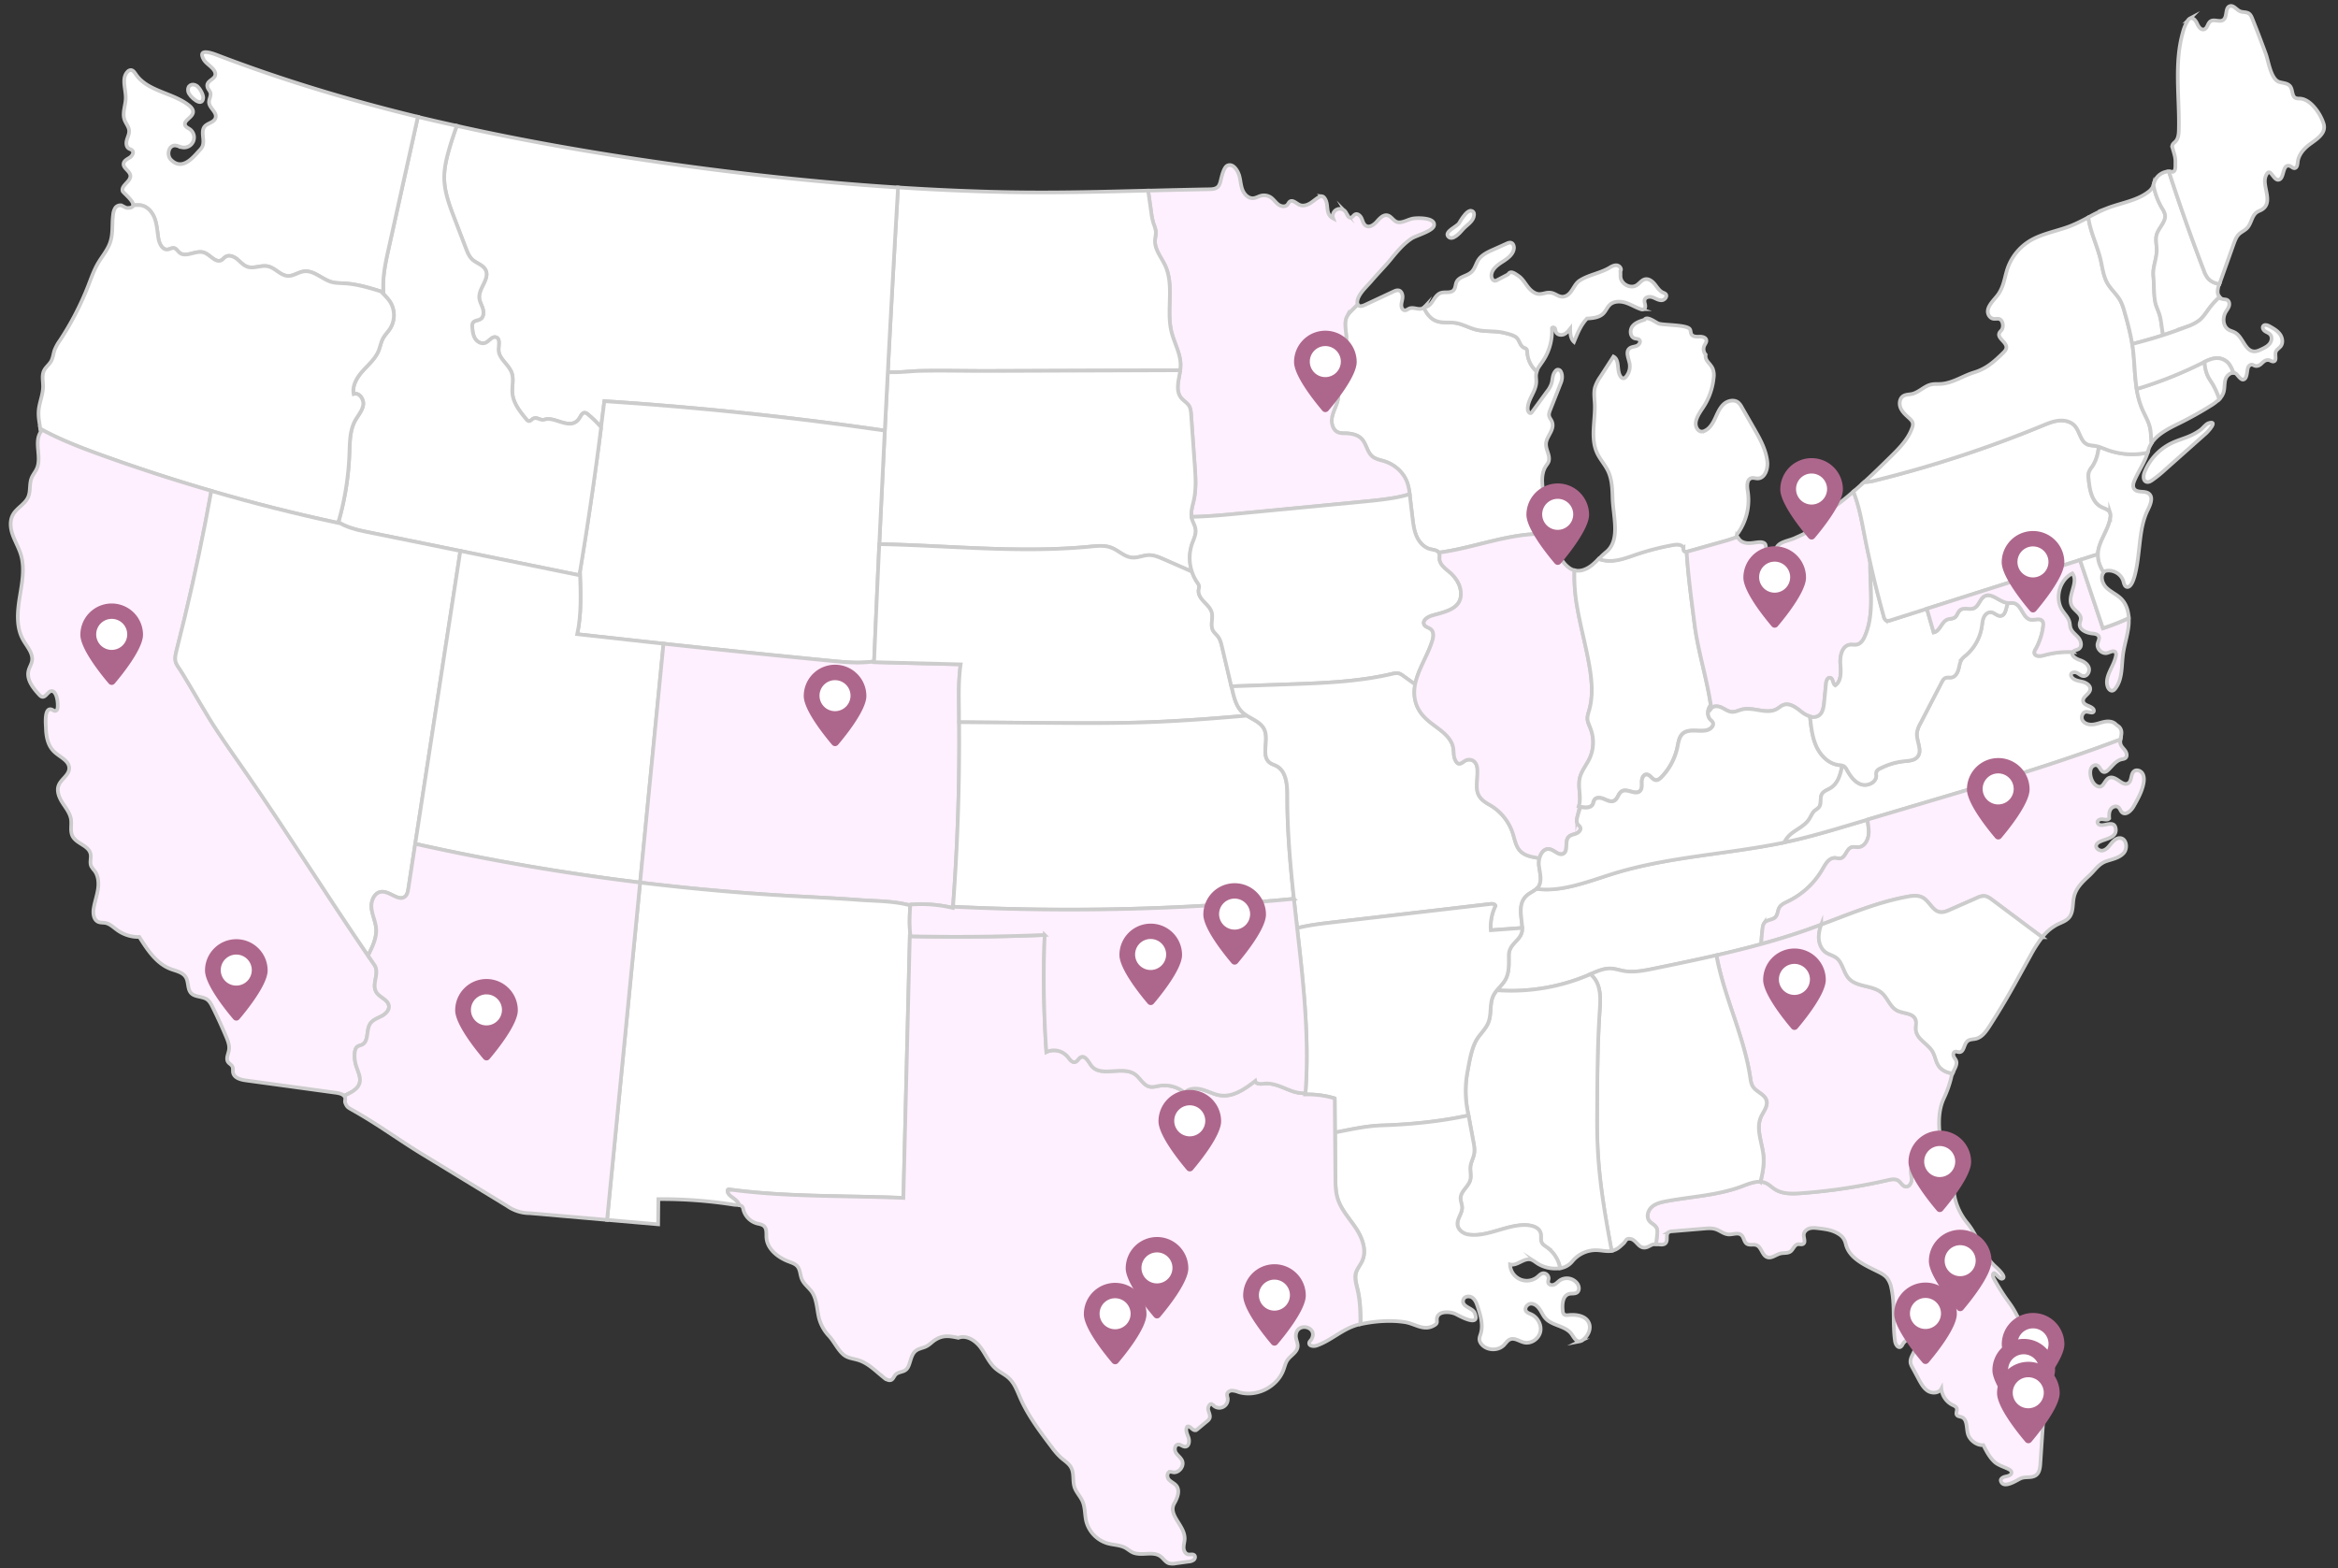
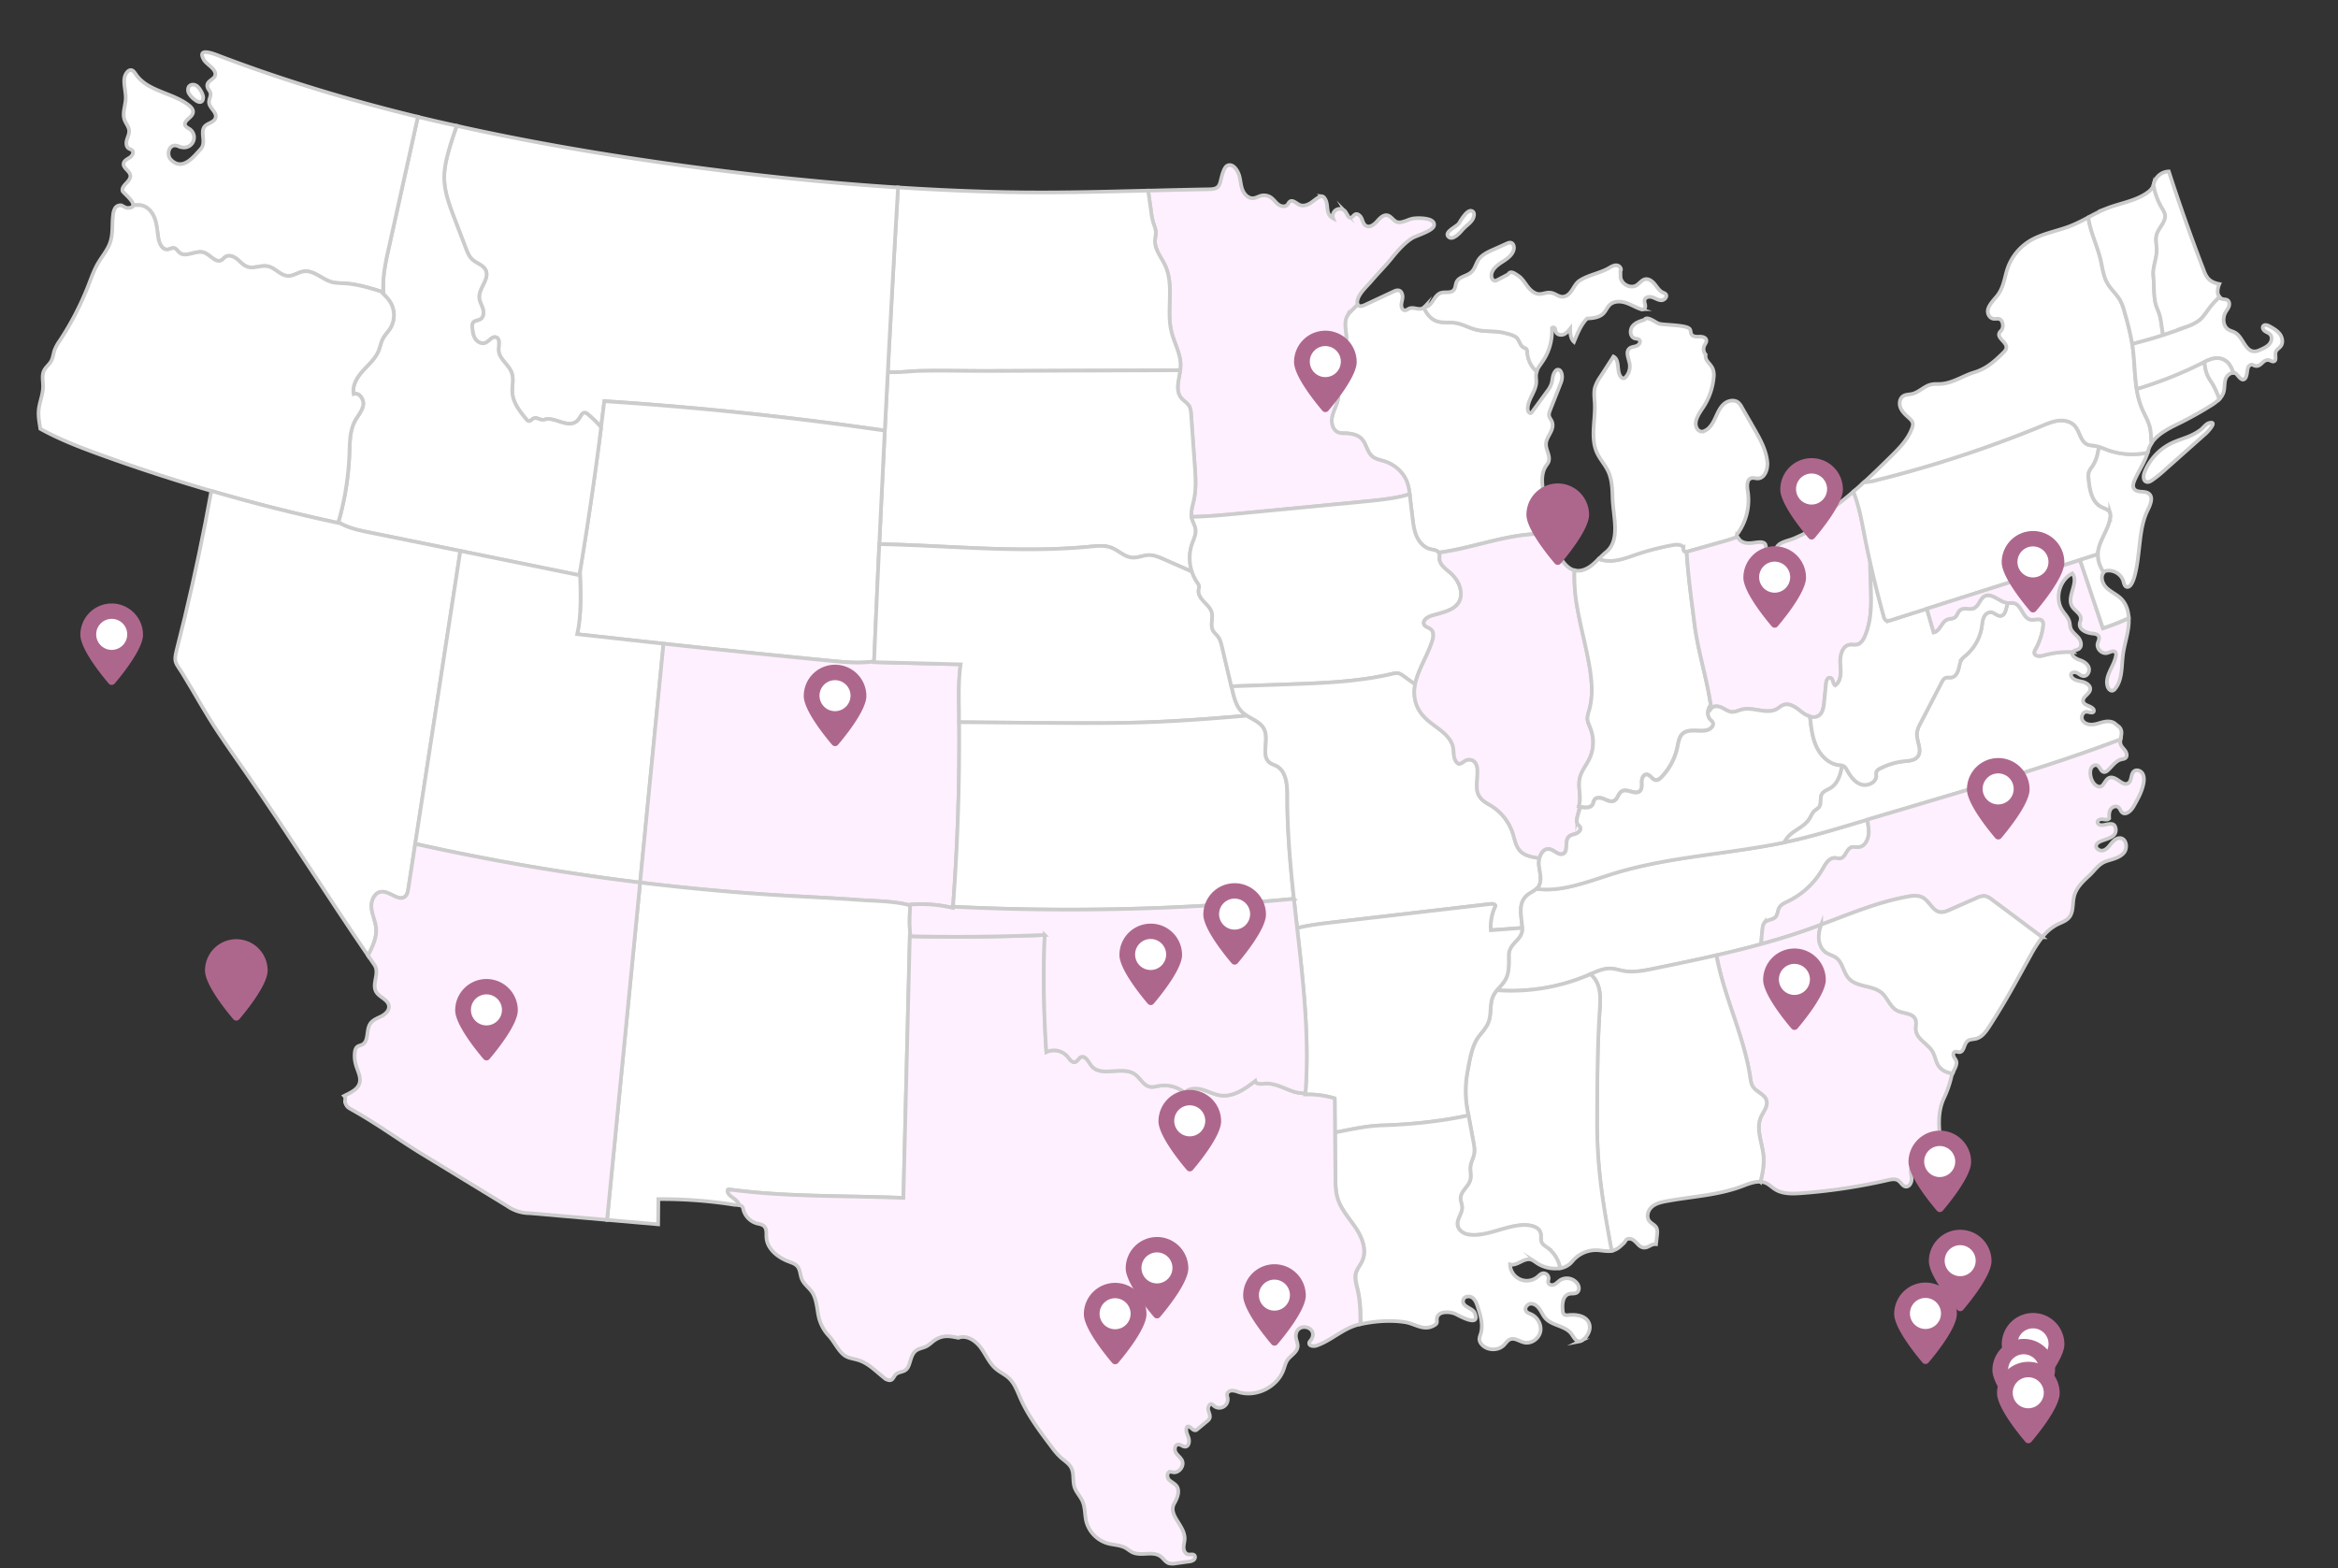
<svg xmlns="http://www.w3.org/2000/svg" viewBox="0 0 1920 1288">
  <rect x="0" y="0" width="1920" height="1288" fill="#333333" stroke="none" />
  <defs>
    <style>.cls-1,.cls-4{fill:#fff;}.cls-1,.cls-2{stroke:#ccc;stroke-miterlimit:10;stroke-width:3px;}.cls-2{fill:#fff0ff;}.cls-3{fill:#ae678c;}</style>
  </defs>
  <g id="estados">
    <path class="cls-1" d="M1275.63,438.72a39.12,39.12,0,0,1,.16-4.72c.62-5.85,2.35-12.56-1.51-17-1.12-1.29-2.62-2.22-3.75-3.5-2.16-2.47-2.71-5.9-3.17-9.14-1-7.29-1.92-15.3,2.1-21.46.92-1.41,2.1-2.73,2.46-4.38,1.23-5.61-3.81-10.3-1.84-16.56,1.69-5.4,7.08-10.21,4.1-16.33-.64-1.31-1.65-2.45-2-3.87-.41-1.72.25-3.49.9-5.13l8.85-22.47c1.07-2.72,1.35-6.34-.15-9a2.72,2.72,0,0,0-3-1.46,3.26,3.26,0,0,0-1.42,1.08c-2.5,2.93-2.22,6.4-3.12,9.89a20.89,20.89,0,0,1-3.86,7q-6.12,8.4-12.26,16.78a2.37,2.37,0,0,1-.69.72c-1.36.84-2.73-1.19-2.82-2.79-.47-7.82,6.56-14.38,7-22.2.14-2.58-.45-5.19,0-7.74a11.61,11.61,0,0,1,.42-1.34,22.44,22.44,0,0,1-7.7-15.66,4.42,4.42,0,0,0-.61-2.65c-.64-.78-1.74-1-2.61-1.48-2.9-1.69-3.21-6-5.78-8.19-2.31-1.92-7.35-3.08-10.25-3.78-7.87-1.89-16.16-.56-24-2.85-5.38-1.57-10.39-4.45-15.93-5.26-5-.73-10.33.26-15.12-1.42-5.13-1.81-8.38-6.11-10.63-11.18-1.42,1.17-3.58,1.27-5.47.94-2.16-.37-4.44-1-6.48-.22-1.32.53-2.49,1.66-3.91,1.54-2-.18-2.87-2.65-2.73-4.64.16-2.18,1-4.28,1-6.47s-.95-4.68-3.07-5.23c-1.47-.39-3,.27-4.37.91l-23.53,11c-3.47,1.62-5.27,1.06-5.94-.46l-4.93,5a21.49,21.49,0,0,0-3.82,4.75c-3.57,6.76.81,15.2-1.05,22.61-2.36,9.4-13.88,14.36-16,23.81a7.41,7.41,0,0,0,.13,4.35c1.2,3.05,4.9,4.19,7.17,6.57,3.21,3.36,3.08,8.73,1.72,13.18s-3.73,8.61-4.41,13.21,1,10.09,5.33,11.74a16.2,16.2,0,0,0,5.43.66c4.94.11,10.26,1,13.68,4.6,3.91,4.1,4.42,10.78,8.76,14.42,2.79,2.34,6.59,2.93,10,4,8.52,2.72,15.88,9.32,18.79,17.77a52.4,52.4,0,0,1,2.07,10.78q1.07,8.91,2.14,17.84c.63,5.24,1.28,10.58,3.45,15.4s6.12,9.13,11.26,10.37c2.48.6,5.59.83,6.93,2.81,29.32-3.86,57.72-16.17,87.34-15.36C1271.13,438.59,1273.38,438.69,1275.63,438.72Z" />
    <path class="cls-1" d="M1367.87,241.52a6.76,6.76,0,0,0-2.25-1.24c-2.91-1.33-4.64-4.27-6.64-6.77s-5-4.83-8.08-4.13c-2.78.63-4.48,3.39-6.88,4.9-5,3.15-12.64-.83-13.2-6.71-.14-1.51.09-3-.18-4.53-.1-.56.14-.79.4-.87.64-1.93-1.24-4-3.27-4.24s-4,.73-5.75,1.8c-7.82,4.76-17.49,5.88-25,10.88-5,3.33-6.16,11.72-12.71,13-3.93.74-6.42-2.22-9.93-3-4-.86-5.62.57-9.6.88s-7.5-2.62-10-5.79-4.46-6.83-7.77-9.07-6.5-4.7-8.55-1.26l-8.81,4.63a4.5,4.5,0,0,1-1.75.63c-1.88.13-3.11-2.06-3.14-4-.07-5.15,4.75-8.85,9.1-11.61s9.23-6.29,9.42-11.44c.06-1.67-.63-3.58-2.2-4.14-1.27-.45-2.66.11-3.89.66l-11.1,5c-4.47,2-9.18,4.19-11.92,8.25-2.17,3.23-2.92,7.41-5.76,10.07-3.66,3.42-10.13,3.67-12.27,8.2-1,2.18-.78,5-2.4,6.74-2.46,2.71-7,1.09-10.46,2.21-6.1,2-7,11.63-13.38,11.52a3.3,3.3,0,0,1-.61.52c2.25,5.07,5.5,9.37,10.63,11.18,4.79,1.68,10.09.69,15.12,1.42,5.54.81,10.55,3.69,15.93,5.26,7.83,2.29,16.12,1,24,2.85,2.9.7,7.94,1.86,10.25,3.78,2.57,2.14,2.88,6.5,5.78,8.19.87.51,2,.7,2.61,1.48a4.42,4.42,0,0,1,.61,2.65,22.44,22.44,0,0,0,7.7,15.66c.93-2.9,3-5.4,4.72-7.94a44.21,44.21,0,0,0,7.82-27.48c.11-1,1.82-.94,2.4-.06s.5,2,.87,3c.87,2.31,4,3,6.29,2.14s3.94-2.92,5.48-4.85c0,3.9.18,8.32,3.1,10.91,3-7.2,5.34-13.43,10.64-19.16,4.84-.28,10.17-.78,13.55-4.26,2.06-2.12,3.1-5.11,5.28-7.1,3.34-3,8.52-3,12.82-1.66s8.18,3.86,12.47,5.3a3.47,3.47,0,0,0,2.47.16c1.28-.56,1.5-2.31,1.22-3.68s-.85-2.79-.45-4.13c.74-2.47,4.15-2.9,6.58-2.05s4.7,2.47,7.28,2.43S1369.64,243.39,1367.87,241.52Z" />
    <path class="cls-1" d="M1198.05,183.54c-1.57,2.44-12,6.73-8.86,10.62,3.62,4.42,10.21-3.53,12.12-5.74,2.69-3.13,7.52-5.81,8.82-9.93.66-2.08.81-4.89-2-5.35-3.09-.51-6.85,5.28-8.2,7.35C1199.32,181.44,1198.71,182.51,1198.05,183.54Z" />
    <path class="cls-2" d="M1117.14,412.28c8.68-.83,17.36-1.66,26-3.06a102.64,102.64,0,0,0,14.51-3.31,45.56,45.56,0,0,0-1.87-9.22c-2.91-8.45-10.27-15.05-18.79-17.77-3.46-1.11-7.26-1.7-10-4-4.34-3.64-4.85-10.32-8.76-14.42-3.42-3.57-8.74-4.49-13.68-4.6a16.2,16.2,0,0,1-5.43-.66c-4.35-1.65-6-7.14-5.33-11.74s3-8.76,4.41-13.21,1.49-9.82-1.72-13.18c-2.27-2.38-6-3.52-7.17-6.57a7.41,7.41,0,0,1-.13-4.35c2.15-9.45,13.67-14.41,16-23.81,1.86-7.41-2.52-15.85,1.05-22.61A21.49,21.49,0,0,1,1110,255l4.93-5c-.73-1.64-.13-4.4,1.18-6.79,2.61-4.73,6.86-8.5,10.33-12.57,5.11-6,10.7-11.56,15.69-17.66,5.12-6.28,10.36-12.65,17.13-17.1,3.73-2.44,17.16-5.93,18.33-10.42,1.76-6.79-13-6.61-17-6s-9.25,4.07-13.16,2.94c-3.16-.92-4.82-4.79-8-5.51-3.43-.78-6.35,2.38-8.65,5s-6,5.36-9,3.58c-2.06-1.2-2.62-3.84-3.55-6s-3.26-4.4-5.41-3.36c-1.37.67-2.11,2.52-3.64,2.68-2.08.23-2.84-2.58-3.92-4.38a5.79,5.79,0,0,0-10.4,5c-6.62-3.39-3.58-10.17-6.35-15.47-.64-1.24-1.57-2.58-3-2.73a4.16,4.16,0,0,0-2.36.69c-2.61,1.47-4.81,3.6-7.38,5.14s-5.84,2.46-8.58,1.22-5.59-4.46-8-2.67c-.88.65-1.24,1.79-2,2.61-1.84,2.06-5.32,1.36-7.51-.32s-3.72-4.12-6-5.69a10.11,10.11,0,0,0-8.28-1.39c-2.1.58-4,1.84-6.19,2-3.94.34-7.33-3.05-8.8-6.72s-1.61-7.74-2.64-11.56-4.78-10.62-9.72-8.56c-3,1.24-4.69,8.71-5.37,11.43-.56,2.22-1,4.64-2.68,6.19s-4.36,1.85-6.75,1.89c-16.77.27-33.57.69-50.4,1.12q1.29,9,2.59,18.08a51.77,51.77,0,0,0,1.9,9.18,30,30,0,0,1,1.78,5.86c.32,2.69-.54,5.38-.62,8.09-.22,7.43,5.25,13.63,8.36,20.38,7.65,16.64.78,36.51,5.13,54.3,2.3,9.43,7.76,18.27,7.48,28-.26,9.08-5.24,19.36.46,26.42,2,2.45,5,4,6.58,6.71,1.21,2.09,1.41,4.59,1.59,7q1.46,20.49,2.93,41c.69,9.73,1.38,19.61-.69,29.14-1,4.57-2.59,9.25-1.83,13.82,13.3-.24,26.6-1.5,39.86-2.77Z" />
    <path class="cls-1" d="M755.88,304.64c18.83-.4,37.3.12,56.1.06l157.16-.54a34.19,34.19,0,0,0,.33-3.73c.28-9.7-5.18-18.54-7.48-28-4.35-17.79,2.52-37.66-5.13-54.3-3.11-6.75-8.58-12.95-8.36-20.38.08-2.71.94-5.4.62-8.09a30,30,0,0,0-1.78-5.86,51.77,51.77,0,0,1-1.9-9.18q-1.29-9-2.59-18.08c-38.34,1-76.79,2-115.16,1.27-30.1-.57-60.18-1.93-90.22-3.85q-4.44,75.82-8.36,151.69C738,306.2,748,304.8,755.88,304.64Z" />
    <path class="cls-1" d="M895.38,449c5.69-.55,11.62-1.19,17,.8,6,2.25,10.88,7.7,17.29,8.23,4.63.39,9.08-1.91,13.72-2,4.3-.11,8.4,1.66,12.35,3.39L979,469.61a35.71,35.71,0,0,1-.07-22.57c1.36-4,3.48-8,3-12.21-.42-3.32-2.45-6.22-3.22-9.47-1.13-4.84.64-9.82,1.7-14.67,2.07-9.53,1.38-19.41.69-29.14q-1.47-20.49-2.93-41c-.18-2.41-.38-4.91-1.59-7-1.58-2.72-4.6-4.26-6.58-6.71-4.93-6.11-1.87-14.63-.79-22.69L812,304.7c-18.8.06-37.27-.46-56.1-.06-7.92.16-17.88,1.56-26.77,1q-3.69,70.62-7,141.26C779.92,448.14,837.84,454.59,895.38,449Z" />
    <path class="cls-1" d="M726.61,353.67q5-99.85,10.86-199.68c-64-4.08-127.77-11-191.22-20-57.35-8.17-114.59-18-171.14-30.62-2.23,6.19-4.33,12.42-6.15,18.73-2.29,7.93-4.27,16.06-4.16,24.31.16,11.43,4.3,22.39,8.39,33.07q4.63,12.11,9.26,24.2c1.34,3.49,2.76,7.11,5.53,9.62,3.44,3.13,8.77,4.37,10.82,8.55,3.52,7.2-5.8,14.76-5.22,22.75.23,3.13,2,5.92,2.91,8.92s.76,6.84-1.87,8.54c-2,1.29-5,1.07-6.29,3.08a5.84,5.84,0,0,0-.51,3.59c.24,3.31.61,6.75,2.41,9.53s5.47,4.64,8.52,3.33,5.37-5.56,8.57-4.52c3.62,1.16,2.12,6.46,2.14,10.26,0,7.39,8.35,12,10.78,19,1.83,5.29,0,11.11.53,16.69.71,8.21,6.21,15.1,11.47,21.44a3.35,3.35,0,0,0,2.07,1.46c1,.08,1.87-.8,2.7-1.44,3.82-3,6.17,1.48,10.38.13C456,341.79,469,354.64,476,343.24c1.1-1.79,2.17-4.27,4.27-4.17a4.54,4.54,0,0,1,2.53,1.27,90,90,0,0,1,10.79,10.59c.91-7.14,1.84-14.28,2.7-21.42Q611.89,337,726.61,353.67Z" />
    <path class="cls-1" d="M474,520.92q105.34,11.94,210.86,22.15c10.82,1,22.29,1.9,32.94.2q4-94.81,8.77-189.6Q612,337.08,496.31,329.51q-8.42,70.08-20.05,139.74C476.83,486.59,477.69,504,474,520.92Z" />
    <path class="cls-1" d="M482.82,340.34a4.54,4.54,0,0,0-2.53-1.27c-2.1-.1-3.17,2.38-4.27,4.17-7.07,11.4-20-1.45-28.63,1.33-4.21,1.35-6.56-3.11-10.38-.13-.83.64-1.66,1.52-2.7,1.44a3.35,3.35,0,0,1-2.07-1.46c-5.26-6.34-10.76-13.23-11.47-21.44-.49-5.58,1.3-11.4-.53-16.69-2.43-7-10.74-11.57-10.78-19,0-3.8,1.48-9.1-2.14-10.26-3.2-1-5.48,3.19-8.57,4.52s-6.72-.55-8.52-3.33-2.17-6.22-2.41-9.53a5.84,5.84,0,0,1,.51-3.59c1.28-2,4.29-1.79,6.29-3.08,2.63-1.7,2.81-5.55,1.87-8.54s-2.68-5.79-2.91-8.92c-.58-8,8.74-15.55,5.22-22.75-2.05-4.18-7.38-5.42-10.82-8.55-2.77-2.51-4.19-6.13-5.53-9.62q-4.62-12.1-9.26-24.2c-4.09-10.68-8.23-21.64-8.39-33.07-.11-8.25,1.87-16.38,4.16-24.31,1.82-6.31,3.92-12.54,6.15-18.73C364.45,101,353.8,98.57,343.2,96q-12,54.17-24.05,108.32c-2.61,11.76-5.24,23.74-4.22,35.74l-2-.62c2.43,2.6,5.16,5.14,7.1,8a20.83,20.83,0,0,1,.4,22.35c-1.82,2.89-4.37,5.31-6,8.34s-2.19,6.73-3.53,10c-2.69,6.53-8.32,11.29-13,16.55s-8.86,12.08-7.45,19c4.57-1.52,8.6,4.4,7.78,9.16s-4.33,8.51-6.63,12.75c-4.42,8.14-4.32,17.86-4.67,27.12a233.49,233.49,0,0,1-9,56.17c6.14,3.94,14.18,6.15,21.43,7.63l176.44,36q10.15-60.57,17.86-121.52A90,90,0,0,0,482.82,340.34Z" />
    <path class="cls-1" d="M115.37,168.56c5.56.72,9.75,5.66,11.67,10.93s2.11,11,3.06,16.51c.74,4.26,3.32,9.44,7.61,8.89,1.76-.23,3.4-1.47,5.14-1.14,2,.37,3,2.48,4.53,3.76,5.29,4.42,13.49-2.26,20-.11,5.26,1.72,9.61,8.94,14.47,6.27,1.24-.69,2.08-1.93,3.27-2.7,2.94-1.89,6.9-.33,9.6,1.88s5,5.08,8.34,6.23c5.37,1.86,11.33-1.52,16.89-.34,6,1.28,10.37,7.68,16.55,7.9,4.49.15,8.42-3.08,12.87-3.72,8.33-1.2,15.11,6.6,23.22,8.8,3.29.89,6.75.84,10.16,1,11,.65,21.63,4,32.14,7.29-1-12,1.61-24,4.22-35.74q12-54.17,24.05-108.32c-55.92-13.58-111-30.08-164.78-50.69-5.86-2.24-16-5.44-11.17,3.51,2.1,3.91,8.7,6.86,9.56,11.29,1.08,5.51-8.14,5.64-6.35,11.68.49,1.64,1.94,2.87,2.38,4.52.64,2.41-1,4.82-1.15,7.31-.2,4.86,6.1,8,5.51,12.5s-6.45,4.77-9,7.71c-3.73,4.34.39,11.44-2,16.61-.85,1.84-2.45,3.21-3.79,4.73-5.54,6.27-13.72,14.64-22.11,5.94-3.46-3.59-1.95-11.24,3-11.54,2.19-.13,4.21,1.12,6.37,1.51a8.28,8.28,0,0,0,6.19-14.95c-1.34-.93-3.06-1.57-3.72-3.07-1.76-4,5.89-6.34,6.43-10.73.28-2.3-1.55-4.29-3.38-5.73C141.8,76,121.12,75.14,111.55,61c-1.07-1.57-2.31-3.47-4.21-3.43A4,4,0,0,0,104.66,59c-5.1,5.45-1.27,14.16-1.41,21.62-.11,6-3,12.14-1,17.79,1.09,3.07,3.57,5.68,3.79,8.93.17,2.6-1.14,5-1.86,7.52s-.62,5.68,1.56,7.11c.94.61,2.17.81,2.92,1.65,1.58,1.78-.21,4.57-2.21,5.85s-4.55,2.46-4.94,4.81c-.62,3.84,5.11,6,5.54,9.87.54,5-7.82,8.06-6.36,12.84.35,1.14,9,7.91,8.71,11.52C111.39,168.58,113.39,168.31,115.37,168.56Z" />
    <path class="cls-1" d="M154.6,75.39c-1.19-5.32,3.33-7.24,6.82-5,2.57,1.68,5.78,7.5,5.47,10.22C166,88.81,155.46,79.25,154.6,75.39Z" />
    <path class="cls-1" d="M277.7,429.5a233.27,233.27,0,0,0,9.21-56.81c.35-9.26.25-19,4.67-27.12,2.3-4.24,5.81-8,6.63-12.75s-3.21-10.68-7.78-9.16c-1.41-6.92,2.72-13.75,7.45-19s10.35-10,13-16.55c1.34-3.28,1.88-6.88,3.53-10s4.15-5.45,6-8.34a20.83,20.83,0,0,0-.4-22.35c-1.94-2.84-4.67-5.38-7.1-8-9.85-3.1-19.83-6.07-30.13-6.67-3.41-.2-6.87-.15-10.16-1-8.11-2.2-14.89-10-23.22-8.8-4.45.64-8.38,3.87-12.87,3.72-6.18-.22-10.5-6.62-16.55-7.9-5.56-1.18-11.52,2.2-16.89.34-3.3-1.15-5.63-4-8.34-6.23s-6.66-3.77-9.6-1.88c-1.19.77-2,2-3.27,2.7-4.86,2.67-9.21-4.55-14.47-6.27-6.55-2.15-14.75,4.53-20,.11-1.53-1.28-2.57-3.39-4.53-3.76-1.74-.33-3.38.91-5.14,1.14-4.29.55-6.87-4.63-7.61-8.89-.95-5.53-1.15-11.24-3.06-16.51s-6.11-10.21-11.67-10.93c-2-.25-4,0-6-.06-.09,1.31-1.32,2.22-4.6,2.27-2.13,0-3.82-2-5.94-2.17a5,5,0,0,0-4.44,2.51,12.92,12.92,0,0,0-1.53,5.11c-1.17,8.36.35,16.27-3,24.42-2.37,5.7-6.47,10.49-9.56,15.84-3.23,5.57-5.34,11.7-7.67,17.7a242.13,242.13,0,0,1-23.41,45.35,36.84,36.84,0,0,0-4.43,8c-1.05,3-1.26,6.36-2.84,9.15s-4.49,4.85-5.89,7.8c-1.86,3.94-.69,8.55-.72,12.9,0,5.76-2.24,11.25-3.25,16.92-1.16,6.57.12,11.65,1,17.9,15.28,8.46,31.77,14.88,48.24,20.87A1481.5,1481.5,0,0,0,277.7,429.5Z" />
-     <path class="cls-2" d="M295.19,889.94c1.54-4.91-1.36-10-2.83-14.89a27.35,27.35,0,0,1-1.05-10.18c.17-2,.68-4.09,2.28-5.23,1.11-.78,2.54-.93,3.75-1.53,5.74-2.79,3.17-11.92,6.69-17.24,2-3.09,5.81-4.4,9.09-6.1s6.61-4.65,6.29-8.33c-.45-5-6.73-6.84-9.81-10.76-5.31-6.76,2.73-16.08-2.15-23.16C271.37,740.21,237.8,686.23,201.57,634c-7.47-10.76-15-21.44-22.29-32.35-10.59-15.9-19.6-32.63-29.61-48.86-5.08-8.25-7.29-8.46-4.66-18.71q3.5-13.65,6.78-27.33,12.38-51.46,21.75-103.58Q127,389.63,81.3,373.07c-16.47-6-33-12.41-48.24-20.87.12.88.23,1.78.33,2.71-5.63,8.48,1,20.53-3.09,29.86-1.21,2.77-3.3,5.11-4.4,7.93-1.93,4.9-.65,10.65-2.73,15.5-2.57,6-9.53,9-12.62,14.74-2.74,5.06-2,11.33,0,16.75s4.94,10.43,6.6,15.94c3.41,11.32.88,23.44-1,35.11s-3,24.34,2.74,34.65c3.18,5.7,8.53,11.2,7.37,17.62-.48,2.69-2.1,5-2.78,7.69-1.94,7.48,3.73,14.6,9,20.25,4.33,4.64,6.34-3.3,9.92-3.34,4.36-.06,5.66,10.75,4.79,14.53a2.23,2.23,0,0,1-2,1.83,5.29,5.29,0,0,1-2-.88c-7.2-3.5-5.58,11.85-5.49,14.93.2,7.15,1.6,14.74,7.17,19.76C49.41,622,57,624.91,56.82,631.17c-.15,5.52-6.55,8.68-8.6,13.8-1.9,4.74.32,10.11,3.07,14.41s6.18,8.45,7,13.5c.72,4.62-.85,9.67,1.24,13.85,3.17,6.33,13.24,7.65,14.81,14.55.75,3.29-.81,6.91.49,10a20.54,20.54,0,0,0,2.85,4c3.15,4.24,3.55,10,2.76,15.18s-2.61,10.24-3.49,15.45c-.72,4.24-.19,9.62,3.76,11.32,1.84.79,3.94.51,5.91.89,3.54.69,6.27,3.39,9.19,5.5a29.9,29.9,0,0,0,18.62,6c6.63,10.61,14.06,21.9,25.76,26.32,4.49,1.69,9.87,2.61,12.37,6.69s1.19,9.71,4.39,13.11,9.22,2.46,13.12,5.2c2.08,1.47,3.31,3.82,4.45,6.1q6,12.1,11.26,24.59c1.43,3.43,2.85,7.1,2.27,10.77-.55,3.41-2.7,7.16-.72,10,1,1.37,2.73,2.09,3.49,3.59s.28,3.41.6,5.11c.82,4.28,6.11,5.74,10.43,6.34l47.06,6.44,24.24,3.32c2.63.36,6.64.71,8.93,2.35l.44.35a1.15,1.15,0,0,1,.14.17l.72-.38C288.1,897.44,293.6,895,295.19,889.94Z" />
    <path class="cls-1" d="M308.89,762.65c-.45-5.77-3.26-11.16-3.82-16.93s2.48-12.77,8.26-13.21c6.94-.54,14.23,8.4,19.44,3.8,1.74-1.54,2.2-4,2.55-6.32q21.36-138.72,42.73-277.46l-78.74-16c-7.25-1.48-15.29-3.69-21.43-7.63l-.18.64q-52.55-11.24-104.16-26.3-9.42,52.08-21.75,103.58-3.28,13.68-6.78,27.33c-2.63,10.25-.42,10.46,4.66,18.71,10,16.23,19,33,29.61,48.86,7.25,10.91,14.82,21.59,22.29,32.35,34.48,49.68,66.57,101,100.7,150.88C305.8,777.78,309.5,770.48,308.89,762.65Z" />
    <path class="cls-1" d="M544.89,528.73q-35.43-3.83-70.85-7.81c3.65-17,2.79-34.33,2.22-51.67-.17,1.07-.33,2.13-.51,3.2l-97.7-19.92L341,693.13q91.49,20.43,184.68,31.78Q535.28,626.81,544.89,528.73Z" />
    <path class="cls-2" d="M788.93,545.68l-71.12-1.81,0-.6c-10.65,1.7-22.12.85-32.94-.2q-70-6.78-140-14.34-9.61,98.09-19.21,196.18,59.45,7.25,119.26,10.76c19.84,1.15,39.71,2,59.53,3.51,14.32,1.1,29.26.78,43.07,4.57,0-.23,0-.47,0-.71a113.08,113.08,0,0,1,35,2.72q6.13-80.61,5-161.55C787.4,571.34,787.08,558.41,788.93,545.68Z" />
    <path class="cls-1" d="M644.94,735.67q-59.78-3.49-119.26-10.76L498.56,1002l41.91,3.65.18-20.7a379.8,379.8,0,0,1,61.65,4.53c1.86.29,3.59.19,5,.42a12.65,12.65,0,0,0-3-4.29c-2.57-2.32-6.54-4-6.78-7.42a1.24,1.24,0,0,1,.22-.94,1.49,1.49,0,0,1,1.36-.26c46.72,6.34,95.63,4.92,142.8,6.92L747.16,769h.62c-1.18-8.23-.8-17-.24-25.3-13.81-3.79-28.75-3.47-43.07-4.57C684.65,737.67,664.78,736.82,644.94,735.67Z" />
    <path class="cls-2" d="M341,693.13q-2.83,18.43-5.68,36.86c-.35,2.3-.81,4.78-2.55,6.32-5.21,4.6-12.5-4.34-19.44-3.8-5.78.44-8.82,7.44-8.26,13.21s3.37,11.16,3.82,16.93c.61,7.83-3.09,15.13-6.62,22.26,1.73,2.54,3.44,5.09,5.18,7.61,4.88,7.08-3.16,16.4,2.15,23.16,3.08,3.92,9.36,5.79,9.81,10.76.32,3.68-3,6.63-6.29,8.33s-7.05,3-9.09,6.1c-3.52,5.32-.95,14.45-6.69,17.24-1.21.6-2.64.75-3.75,1.53-1.6,1.14-2.11,3.28-2.28,5.23a27.35,27.35,0,0,0,1.05,10.18c1.47,4.93,4.37,10,2.83,14.89s-7.09,7.5-11.84,9.81l-.72.38c1.84,1.84.15,3.92.93,5.83,1.42,3.45,2.07,3.66,5.87,5.81,6.63,3.74,13.12,7.68,19.53,11.78,12.5,8,24.69,16.5,37.37,24.23l70,42.73a32.68,32.68,0,0,0,18.87,6l63.33,5.5,27.12-277.12Q432.64,713.57,341,693.13Z" />
    <path class="cls-1" d="M944.69,593.14c26.49-1,52.91-3,79.32-5.33a25,25,0,0,1-4.15-3.17c-4.62-4.56-6.31-11.24-7.8-17.56q-4.21-17.88-8.44-35.76c-.68-2.91-1.41-5.91-3.18-8.32-1.35-1.84-3.27-3.26-4.31-5.3-2.26-4.4.33-9.86-.94-14.64-1.62-6.11-9-9.36-10.59-15.47-1.07-4.06,1.56-5.16-.9-8.56a34.68,34.68,0,0,1-4.72-9.42l-23.26-10.23c-4-1.73-8.05-3.5-12.35-3.39-4.64.11-9.09,2.41-13.72,2-6.41-.53-11.26-6-17.29-8.23-5.36-2-11.29-1.35-17-.8-57.54,5.61-115.46-.84-173.28-2q-2.25,48.46-4.29,96.93l71.12,1.81c-1.85,12.73-1.53,25.66-1.36,38.53,0,3,0,6,.08,9l67.37.56C884.91,594,914.82,594.25,944.69,593.14Z" />
    <path class="cls-1" d="M1062.56,738.24c-3-28.09-5.52-56.22-5.44-84.41,0-9.23-.74-20.39-8.91-24.69-1.72-.91-3.67-1.42-5.26-2.55-7.81-5.55-.73-18.52-4.63-27.27-2.54-5.71-8.93-8.07-14.31-11.51-26.41,2.3-52.83,4.35-79.32,5.33-29.87,1.11-59.78.86-89.67.61l-67.37-.56q.66,75.76-5,151.41a21.44,21.44,0,0,0,3.1.33A1925,1925,0,0,0,1062.56,738.24Z" />
    <path class="cls-1" d="M1142.71,553.62c2.08-.48,4.27-1,6.31-.35a11.85,11.85,0,0,1,3.22,1.83l9.89,7.12c2.34-12.19,10.38-23.73,14.12-36,1-3.15,1.43-7.06-1-9.26-1.72-1.55-4.54-1.84-5.63-3.88-1.81-3.36,2.81-6.44,6.48-7.5,11.05-3.2,25.67-5.49,23.41-20.71-.86-5.77-4.38-10.87-8.77-14.69-3.69-3.22-8.44-6.44-8.58-11.33,0-1.44.35-3-.18-4.3-1-2.62-4.57-2.8-7.31-3.47-5.14-1.24-9.09-5.55-11.26-10.37s-2.82-10.16-3.45-15.4q-1.08-8.93-2.14-17.84c-.07-.52-.13-1-.2-1.56a102.64,102.64,0,0,1-14.51,3.31c-8.6,1.4-17.28,2.23-26,3.06l-98.77,9.46c-13.26,1.27-26.56,2.53-39.86,2.77,0,.28.07.57.13.85.77,3.25,2.8,6.15,3.22,9.47.53,4.2-1.59,8.2-3,12.21a35.81,35.81,0,0,0,4.79,32c2.46,3.4-.17,4.5.9,8.56,1.62,6.11,9,9.36,10.59,15.47,1.27,4.78-1.32,10.24.94,14.64,1,2,3,3.46,4.31,5.3,1.77,2.41,2.5,5.41,3.18,8.32l7.65,32.42,46.86-1.65C1086.5,561.09,1115.07,560.06,1142.71,553.62Z" />
    <path class="cls-1" d="M1223.93,742.5c1.61-.19,3.76,0,4.12,1.56a39.44,39.44,0,0,0-3.81,20l25.8-1.89c-.23-9-4.13-19.82,4.09-26.86,2.72-2.33,6.43-3.46,8.69-6.23,4-4.86,1.74-12,1-18.2a16.58,16.58,0,0,1,.42-6c-5.86-1.06-11.81-1.81-15.79-6-3.64-3.84-4.44-9.45-6.06-14.49a42,42,0,0,0-19.42-23.57c-13.89-7.68-9.28-14.85-9.64-28.57-.16-5.93-3.91-9.52-9-7.94-3.07,1-6.23,6.38-9.32-.35-1.41-3.06-.94-6.62-1.57-9.92-1.49-7.87-8.68-13.13-15.12-17.89-4.32-3.2-8.6-6.6-11.7-11a28,28,0,0,1-4.8-12.09,32.26,32.26,0,0,1,.37-10.84l-9.89-7.12a11.85,11.85,0,0,0-3.22-1.83c-2-.64-4.23-.13-6.31.35-27.64,6.44-56.21,7.47-84.58,8.47l-46.86,1.65c.26,1.11.53,2.22.79,3.34,1.49,6.32,3.18,13,7.8,17.56,5.68,5.59,15.21,7.39,18.46,14.68,3.9,8.75-3.18,21.72,4.63,27.27,1.59,1.13,3.54,1.64,5.26,2.55,8.17,4.3,8.93,15.46,8.91,24.69-.1,36.26,4,72.4,8.12,108.52,9.32-2.37,19-3.54,28.56-4.66Z" />
    <path class="cls-2" d="M1305.45,622.94a31.44,31.44,0,0,0,.81-24.25c-1-2.64-2.42-5.22-2.58-8-.15-2.59.76-5.11,1.47-7.61,3.08-10.95,2.25-22.61.47-33.84-2.7-17-7.51-33.61-10.4-50.57a142.71,142.71,0,0,1-2.22-30.09c-3.48-1-6.38-3.47-8.69-6.27a38.61,38.61,0,0,1-8.68-23.55c-2.25,0-4.5-.13-6.7-.19-29.62-.81-58,11.5-87.34,15.36a3.9,3.9,0,0,1,.38.66c.53,1.35.14,2.86.18,4.3.14,4.89,4.89,8.11,8.58,11.33,4.39,3.82,7.91,8.92,8.77,14.69,2.26,15.22-12.36,17.51-23.41,20.71-3.67,1.06-8.29,4.14-6.48,7.5,1.09,2,3.91,2.33,5.63,3.88,2.44,2.2,2,6.11,1,9.26-4.83,15.84-16.86,30.45-14.49,46.84a28,28,0,0,0,4.8,12.09c3.1,4.39,7.38,7.79,11.7,11,6.44,4.76,13.63,10,15.12,17.89.63,3.3.16,6.86,1.57,9.92,3.09,6.73,6.25,1.3,9.32.35,5.11-1.58,8.86,2,9,7.94.36,13.72-4.25,20.89,9.64,28.57a42,42,0,0,1,19.42,23.57c1.62,5,2.42,10.65,6.06,14.49,4,4.2,9.93,5,15.79,6,1.15-4.48,4.1-8.29,8.37-7.47,3.94.75,7.32,5.43,11,3.79,4.62-2.06,1.12-10,4.52-13.79,1.54-1.71,4.06-2,6.21-2.84s4.31-3,3.42-5.15c-.44-1.07-1.53-1.73-2.18-2.7-1.07-1.62-.72-3.77-.26-5.65a76,76,0,0,1,2.61-8.38c-.46-.11-.91-.22-1.34-.35,2.41-7.33-.88-15.48.78-23C1298.63,633.34,1302.87,628.49,1305.45,622.94Z" />
    <path class="cls-1" d="M1295.22,498.63c2.89,17,7.7,33.57,10.4,50.57,1.78,11.23,2.61,22.89-.47,33.84-.71,2.5-1.62,5-1.47,7.61.16,2.82,1.56,5.4,2.58,8a31.44,31.44,0,0,1-.81,24.25c-2.58,5.55-6.82,10.4-8.14,16.37-1.66,7.55,1.63,15.7-.78,23,4.17,1.24,9.94,1.79,11.66-2.21a26.26,26.26,0,0,1,1-3c1.48-2.56,5.33-2.09,8-.91s5.84,2.77,8.45,1.38c2.94-1.57,3.29-6,6.18-7.7,4.44-2.58,11,3.31,14.81-.17,2-1.79,1.62-4.87,1.59-7.51s1.11-6,3.76-6.09c3.07-.13,4.67,4.26,7.72,4.58,1.81.19,3.4-1.13,4.67-2.43a50.12,50.12,0,0,0,13.12-24.68c.84-4,1.39-8.54,4.53-11.18,6.55-5.48,19,1.35,24-5.59a3.69,3.69,0,0,0,.72-3.28,7.1,7.1,0,0,0-2-2.38c-3.16-3.14-2.66-8.64.13-12-3.31-22.46-10.45-44.14-13.32-66.62-2.53-19.81-5.27-39.57-6.5-59.5a2.12,2.12,0,0,1-2.16-.64,5,5,0,0,1-.41-2.05c-.53-3.1-4.83-3.42-7.93-2.87a207.81,207.81,0,0,0-30.77,7.86c-6.56,2.22-13.13,4.79-20,5.22a25.79,25.79,0,0,1-10.8-1.6,65.83,65.83,0,0,1-5.26,5c-4,3.28-9.14,5.74-14.17,4.63-.2,0-.38-.15-.58-.2A142.71,142.71,0,0,0,1295.22,498.63Z" />
    <path class="cls-1" d="M1323.81,460.67c6.91-.43,13.48-3,20-5.22a207.81,207.81,0,0,1,30.77-7.86c3.1-.55,7.4-.23,7.93,2.87a5,5,0,0,0,.41,2.05c.63.94,2,.74,3.15.44l26.91-7.52a139.43,139.43,0,0,0,13.68-4.4c-.59-.87-.58-1.58.47-3a47.07,47.07,0,0,0,8.16-34.62c-.66-4.05-.94-9.69,3-10.7,1.63-.42,3.34.27,5,.29,6,.06,8.65-7.65,8.07-13.58-1-10-6.09-19.05-11.09-27.76l-9.83-17.11a13.84,13.84,0,0,0-2.92-3.92c-3.47-2.85-9-1.53-12.22,1.55s-4.93,7.43-6.83,11.49-4.36,8.23-8.41,10.16a5.34,5.34,0,0,1-3.38.59,4.77,4.77,0,0,1-2.88-2.18c-3.51-5.43,1.23-12.18,4.82-17.56a53.21,53.21,0,0,0,8.66-24.28,15,15,0,0,0-.75-7.56c-2.09-4.71-6.65-6.43-5.79-11.52a6.9,6.9,0,0,1-1.15-7.34c.68-1.48,1.92-2.86,1.7-4.47-.32-2.39-3.4-3.11-5.81-3s-5.36.08-6.51-2c-.7-1.29-.42-3-1.25-4.19-2.51-3.64-21-3.17-25.38-4.48-2.51-.73-9.82-6.89-11.9-3.16-3.73,1.12-7.72,2.41-10,5.54s-1.68,8.62,2,9.73c1.33.4,3,.25,3.88,1.29,1.41,1.58-.35,4.12-2.33,4.87s-4.34.75-5.94,2.16c-3.24,2.85-.62,8,.19,12.24a13.17,13.17,0,0,1-3,11,3.15,3.15,0,0,1-1.91,1.22,2.9,2.9,0,0,1-2.49-1.49c-3.42-4.93-.53-13.6-5.86-16.37q-5.37,8.33-10.76,16.64a31.55,31.55,0,0,0-4.38,8.59c-1.18,4.38-.42,9-.21,13.56.61,13.59-3.8,28,1.9,40.37,2.45,5.32,6.59,9.71,9.08,15,3.16,6.74,3.43,14.42,3.65,21.85.47,15.59,6.77,34.92-5.4,44.67a66.57,66.57,0,0,0-5.92,5.6A25.79,25.79,0,0,0,1323.81,460.67Z" />
    <path class="cls-2" d="M1405.34,581.88c1.93-2.42,5.76-2,8.56-.68s5.4,3.36,8.49,3.53c2.82.15,5.46-1.29,8.2-2,9.42-2.31,20.19,4.39,28.61-.41,1.83-1,3.38-2.56,5.34-3.29,5-1.87,10.16,1.91,14.33,5.24s10,6.54,14.5,3.69c3.46-2.18,4.2-6.83,4.6-10.91q.78-7.87,1.55-15.73c.21-2.14,1.3-5,3.41-4.57,2.57.52,1.89,5,4.18,6.27,5.28-3.66,4.65-11.44,4.2-17.85s1.43-14.74,7.8-15.56c1.89-.25,3.83.29,5.7-.09,3.3-.67,5.34-3.94,6.67-7,8.11-18.8,3.93-40.12,4.35-60.74-1.66-7.46-3.25-14.94-4.71-22.45-2.33-12-4.5-24.27-9.07-35.52-2.25,1.94-4.5,3.86-6.82,5.72-7.13,5.72-14.62,11.08-21,17.68-3.17,3.3-6.08,6.93-9.85,9.52-3.1,2.13-6.67,3.46-10.07,5.07-5.89,2.79-13.77,2.95-15.91,9.11a4.21,4.21,0,0,1-8.11-.56,14.68,14.68,0,0,0-.46-3.05c-.78-1.74-3.08-2.1-5-2-2.91.17-5.79.86-8.71.85s-6-.85-7.86-3.13c-.69-.87-1.27-1.46-1.62-2a139.43,139.43,0,0,1-13.68,4.4L1386.11,453a9.62,9.62,0,0,1-1,.2c1.23,19.93,4,39.69,6.5,59.5C1394.6,536,1402.24,558.48,1405.34,581.88Z" />
    <path class="cls-1" d="M1448.92,758.08c2.16-2.71,6.69-2.22,9.1-4.71,2-2.08,1.83-5.45,3.29-7.94s4.35-3.74,7-5a66.07,66.07,0,0,0,28.57-26.69c2.31-4.08,5.16-9,9.84-9,1.59,0,3.18.65,4.74.34,4.31-.84,4.87-7.67,9-9.08,1.84-.62,3.86,0,5.79-.11,5.55-.41,8.5-7,8.42-12.55-.05-3.37-.74-6.75-1-10.1l-14.85,4.41c-15.36,4.56-30.73,9.13-46.35,12.69-49.21,11.21-100.61,12.38-148.75,27.52-20.09,6.32-41.85,14.95-61.84,12.12-2.26,2.12-5.35,3.3-7.74,5.34-8.44,7.23-4.09,18.41-4.07,27.59,0,9.71-11,11.34-11,21.93,0,6.72.46,13.84-2.78,19.73-1.8,3.29-4.62,5.91-7,8.81a162.55,162.55,0,0,0,75.93-12.78c5.7-2.46,11.55-5.32,17.75-5,3.55.16,7,1.35,10.47,2,8.14,1.44,16.47-.23,24.57-1.89,29.61-6.07,59.28-12.21,88.4-20.23a123,123,0,0,1,1.09-13A8.66,8.66,0,0,1,1448.92,758.08Z" />
    <path class="cls-1" d="M1472.55,683.7c4.61-3.33,10-6,13.12-10.73,1.59-2.43,2.56-5.36,4.79-7.24a22.38,22.38,0,0,0,3.28-2.59c2.39-2.91.55-7.6,2.43-10.87,1.41-2.44,4.4-3.33,6.82-4.78,6.29-3.76,8.6-11.23,9.77-18.71a22.94,22.94,0,0,0-2.62-.37c-8.8-1.07-15.73-8.47-19.11-16.67-3-7.31-3.78-15.29-4.67-23.17a24.26,24.26,0,0,1-7.49-4.26c-4.17-3.33-9.33-7.11-14.33-5.24-2,.73-3.51,2.26-5.34,3.29-8.42,4.8-19.19-1.9-28.61.41-2.74.67-5.38,2.11-8.2,2-3.09-.17-5.7-2.2-8.49-3.53s-6.63-1.74-8.56.68c-.11-.88-.27-1.74-.4-2.61-2.79,3.31-3.29,8.81-.13,12a7.1,7.1,0,0,1,2,2.38,3.69,3.69,0,0,1-.72,3.28c-5,6.94-17.47.11-24,5.59-3.14,2.64-3.69,7.16-4.53,11.18a50.12,50.12,0,0,1-13.12,24.68c-1.27,1.3-2.86,2.62-4.67,2.43-3-.32-4.65-4.71-7.72-4.58-2.65.12-3.78,3.44-3.76,6.09s.36,5.72-1.59,7.51c-3.79,3.48-10.37-2.41-14.81.17-2.89,1.68-3.24,6.13-6.18,7.7-2.61,1.39-5.73-.19-8.45-1.38s-6.56-1.65-8,.91a26.26,26.26,0,0,0-1,3c-1.54,3.59-6.34,3.5-10.32,2.56a76,76,0,0,0-2.61,8.38c-.46,1.88-.81,4,.26,5.65.65,1,1.74,1.63,2.18,2.7.89,2.13-1.27,4.33-3.42,5.15s-4.67,1.13-6.21,2.84c-3.4,3.76.1,11.73-4.52,13.79-3.66,1.64-7-3-11-3.79-6.16-1.18-9.57,7.25-8.79,13.47s3,13.34-1,18.2a10,10,0,0,1-1,.89c20,2.83,41.75-5.8,61.84-12.12,45.85-14.42,94.63-16.18,141.68-26A21.85,21.85,0,0,1,1472.55,683.7Z" />
    <path class="cls-1" d="M1741.67,599.15c-1.21-2.68-2.23-2.41-4.34-4.44-2.32-2.24-5.95-2.47-9.12-1.86s-6.2,1.9-9.41,2.24-6.86-.57-8.55-3.32.14-7.29,3.36-7.14c2.15.11,5.13,1.65,5.86-.37a2.33,2.33,0,0,0-.74-2.28c-2.37-2.45-7.28-2.49-8-5.82-.83-3.85,5.24-5.91,5.77-9.81.45-3.28-3.19-5.57-6.4-6.36s-7-1.22-8.82-4a2.83,2.83,0,0,1-.57-1.76c.14-2,3.06-2.47,4.88-1.58s3.36,2.54,5.38,2.68c3.3.24,5.48-4,4.33-7.15s-4.33-5-7.46-6.05-7.48-3.75-5.69-6.58a74.81,74.81,0,0,0-24,2.78c-2.82.8-7.06,1-7.45-2a5.21,5.21,0,0,1,1-3.15,52.51,52.51,0,0,0,6.17-18.76c.2-1.54.28-3.26-.69-4.47-2-2.57-6.17-.51-9.42-1-6.67-1-7.45-12.17-14-13.61-1.56-.34-3.19,0-4.78-.15-1.91,4.15-1.79,10.33-6.15,10.64-2.77.2-4.9-2.64-7.65-3-2.53-.31-4.88,1.63-6,3.93s-1.28,4.91-1.66,7.43a39,39,0,0,1-13.23,24.13,19.68,19.68,0,0,0-2.86,2.6c-2,2.4-2.29,5.66-3.08,8.65s-2.54,6.18-5.57,6.77c-1.7.33-3.54-.24-5.14.42s-2.42,2.21-3.18,3.69L1577,594.26a21.5,21.5,0,0,0-2.77,7.49c-.73,6.85,4.81,14.75.35,20-2.48,2.92-6.81,3.13-10.62,3.52a55.86,55.86,0,0,0-20.25,6.09,5.35,5.35,0,0,0-2.85,2.62,9.61,9.61,0,0,0-.08,3.17c0,5.61-7.21,8.93-12.51,7.08s-8.76-6.87-11.52-11.76a8,8,0,0,0-2.51-3.11,5.11,5.11,0,0,0-1.48-.57c-1.17,7.48-3.48,15-9.77,18.71-2.42,1.45-5.41,2.34-6.82,4.78-1.88,3.27,0,8-2.43,10.87a22.38,22.38,0,0,1-3.28,2.59c-2.23,1.88-3.2,4.81-4.79,7.24-3.13,4.75-8.51,7.4-13.12,10.73a21.85,21.85,0,0,0-7.16,8.15c2.36-.49,4.72-1,7.07-1.52,15.62-3.56,31-8.13,46.35-12.69l72.1-21.43c50.57-15,101.18-30.12,150.48-48.86C1741.81,604.55,1742.81,601.67,1741.67,599.15Z" />
    <path class="cls-2" d="M1759.43,635.3c-1.4-2.26-4.7-3.46-6.83-1.88-3,2.22-1.68,7.76-4.79,9.84-4.28,2.85-8.74-4.55-13.88-4.67-6.1-.14-5.71,10.57-12.26,6.8-4.05-2.33-6.08-9.52-4.62-13.84.72-2.12,3.2-3.8,5.23-2.84,2.38,1.13,2.84,5,5.45,5.41,1.31.19,2.52-.69,3.49-1.59,3.41-3.2,6.21-7.59,10.75-8.73,1.23-.31,2.6-.39,3.55-1.23,1.61-1.42,1-4.11-.21-5.86s-3-3.17-3.74-5.19a8.5,8.5,0,0,1-.18-4.17c-49.3,18.74-99.91,33.84-150.48,48.86l-57.25,17c.27,3.35,1,6.73,1,10.1.08,5.56-2.87,12.14-8.42,12.55-1.93.15-4-.51-5.79.11-4.16,1.41-4.72,8.24-9,9.08-1.56.31-3.15-.33-4.74-.34-4.68,0-7.53,4.93-9.84,9a66.07,66.07,0,0,1-28.57,26.69c-2.62,1.26-5.49,2.5-7,5s-1.28,5.86-3.29,7.94c-2.41,2.49-6.94,2-9.1,4.71a8.66,8.66,0,0,0-1.44,4.32,123,123,0,0,0-1.09,13c12.89-3.55,25.69-7.44,38.3-11.91,27-9.57,53.31-21.65,81.46-26.91,4.29-.8,9-1.39,12.81.71,5.51,3,8,10.9,14.18,11.88,2.78.43,5.53-.72,8.1-1.86l22.26-9.8a13.35,13.35,0,0,1,5.71-1.54c2.65.11,5,1.76,7.07,3.35l40.83,30.56a37.78,37.78,0,0,1,12.29-10.42c3.39-1.7,7.27-2.86,9.73-5.76,3.77-4.45,2.77-11.06,4-16.75,1.68-7.71,7.26-12.75,12.78-17.87,4.8-4.46,7.48-9.55,14.14-11.77,5-1.64,10.51-2.7,14-6.62s2.27-11.9-2.93-12.26c-3-.21-5.44,2.1-7.31,4.4s-3.73,4.9-6.57,5.73-6.63-1.6-5.72-4.42c1.74-5.37,17.53-3.81,15.94-13.61-1.37-8.45-12.51.91-14.87-4.61-.78-1.84,1.92-3.23,3.9-3s4.36.85,5.67-.65c-.19-2.52-.23-5.22,1.08-7.38s4.5-3.36,6.46-1.76c1.34,1.1,1.69,3.07,3,4.2,3.12,2.69,7.47-1.39,9.51-5,3.48-6.12,7-12.39,8.19-19.33C1760.79,640.41,1760.84,637.55,1759.43,635.3Z" />
-     <path class="cls-2" d="M1569.21,960.19c-.48,2.83.58,5.68.56,8.55s-2,6.22-4.81,5.9c-2.68-.31-3.93-3.5-6.19-5-2.44-1.59-5.63-1-8.46-.32a471.44,471.44,0,0,1-71.09,10.73c-7.38.55-15.31.78-21.57-3.16-2.61-1.65-4.81-4-7.63-5.22-6.16-2.72-13.17.33-19.47,2.71-19.8,7.48-41.38,8.37-62.19,12.26-4.26.8-8.71,1.83-11.93,4.73s-4.65,8.26-1.92,11.62c1.62,2,4.37,3,5.67,5.21,1.09,1.89.88,4.23.63,6.4-.27,2.45-.55,4.9-.82,7.35,3,.12,6.23,1.16,8-1.08,1.88-2.44-.21-6.77,2.21-8.67a5.42,5.42,0,0,1,3-.84l26.07-2.18c3.26-.28,6.63-.54,9.74.49,3.57,1.19,6.61,4,10.36,4.27s7.82-1.88,10.61.46c2.21,1.85,2.13,5.64,4.54,7.22,2.26,1.48,5.39.19,7.91,1.14,4.2,1.59,4.53,8.27,8.73,9.84,3.69,1.37,7.28-2.14,11.11-3,2.73-.65,5.89,0,8.15-1.66s3.11-5.38,5.9-5.9c1.47-.27,3.12.49,4.41-.26,2.32-1.34.43-4.85.54-7.53.1-2.48,2.28-4.49,4.65-5.21s4.93-.43,7.4-.14c5,.59,10.13,1.21,14.6,3.53s6.72,4.61,7.89,9.51c2.79,11.67,15.63,17.28,26.39,22.59,2.76,1.36,5.55,2.87,7.51,5.25a19.56,19.56,0,0,1,3.51,8.36c3.13,14.22.86,29.11,3,43.52.37,2.54,2.31,5.83,4.58,4.65a4.84,4.84,0,0,0,1.7-2.1c1.66-2.94,5.27-5.51,8.25-3.92s2.8,6.27,1.32,9.47-3.73,6.45-3.06,9.9a12.38,12.38,0,0,0,1.44,3.47l5.33,9.94c2,3.64,4.07,7.46,7.62,9.57s9,1.68,10.9-2a16.7,16.7,0,0,0,9.11,13.38c1.39.68,3.06,1.35,3.52,2.84.52,1.73-.92,3.77,0,5.32.78,1.29,2.6,1.28,4,1.81,4.83,1.82,3.76,8.82,5.13,13.79,1.43,5.19,7.34,9.65,12.7,9.23,2.43,4.85,5.09,10,9.14,13.75,3,2.76,7.77,4.07,11.39,5.89,1.13.57,2.41,1.32,2.6,2.58.34,2.11-2.42,3.18-4.54,3.53s-4.83,1.72-4.2,3.77c2.16,7,13.58-1.09,16.47-2.25,3.93-1.59,8.57,0,12.28-2.49,2.91-2,3.41-6,3.65-9.51q1.29-19.29,2.57-38.59c1-15.61,1.87-32.21-5.69-45.89a21.43,21.43,0,0,1-2.63-5.69,43,43,0,0,1-.41-4.69c-.44-3.91-2.51-7.41-4.54-10.77-5.45-9-8.54-18.07-14.81-26.53a166.87,166.87,0,0,1-12.73-20.06c-.79-1.45-1.32-3.7.18-4.39.83-.38,4.74,5,6.51,4.66,4.77-.87-3.82-8.63-5.47-10.14-11.46-10.43-13.25-23.84-23.1-35.81a49.9,49.9,0,0,1-9.88-19.64c-1.37-5.52-1.32-11.66-4.45-16.58-.69-1.07-1.9-2.21-3.07-1.69a2.92,2.92,0,0,0-1.32,2c-1.44,4.68-1.28,13.73-5.55,16.54-6.29-6.78,1.92-18.5,3.69-25.64a26.43,26.43,0,0,0,.69-6.2c-4.89-.4-9.72-1.76-14.62-1.45C1575.68,952.05,1570.07,955.08,1569.21,960.19Z" />
    <path class="cls-2" d="M1592,875.36c-2.31-3.47-2.74-7.91-4.83-11.52-3.82-6.57-12.89-10.11-13.72-17.66-.34-3,.77-6.16-.39-8.94-2.23-5.35-10-4.54-15.17-7.26-5.67-3-7.62-10.24-12.46-14.45-7.52-6.53-20.28-4.46-27-11.8-4.57-5-5-13.1-10.49-17.11-2.53-1.86-5.78-2.52-8.38-4.29-4.28-2.92-6.11-8.5-5.87-13.67a32.92,32.92,0,0,1,2-9.17c-3.63,1.36-7.27,2.71-10.93,4-24.55,8.71-49.74,15.33-75.15,21.14,6.07,33.92,22.66,66.12,27.78,100.5.37,2.52.71,5.13,2.06,7.28,2.88,4.65,9.81,6.3,11.25,11.57,1.29,4.73-2.65,9.09-4.6,13.58-4.29,9.88,1.1,21,2.11,31.73.68,7.19-.65,14.36-2.44,21.4a12.66,12.66,0,0,1,4.32,1c2.82,1.25,5,3.57,7.63,5.22,6.26,3.94,14.19,3.71,21.57,3.16a471.44,471.44,0,0,0,71.09-10.73c2.83-.65,6-1.27,8.46.32,2.26,1.47,3.51,4.66,6.19,5,2.85.32,4.79-3,4.81-5.9s-1-5.72-.56-8.55c.86-5.11,6.47-8.14,11.64-8.47,4.9-.31,9.73,1,14.62,1.45a73.76,73.76,0,0,0-1.28-11.92c-2.1-13-3.52-27,2-39a86.89,86.89,0,0,0,6.31-18.11,12.87,12.87,0,0,1,.91-2.42C1598.73,881,1594.5,879.19,1592,875.36Z" />
    <path class="cls-1" d="M1636.28,739.32c-2.12-1.59-4.42-3.24-7.07-3.35a13.35,13.35,0,0,0-5.71,1.54l-22.26,9.8c-2.57,1.14-5.32,2.29-8.1,1.86-6.2-1-8.67-8.87-14.18-11.88-3.83-2.1-8.52-1.51-12.81-.71-24.33,4.55-47.31,14.19-70.53,22.91a32.92,32.92,0,0,0-2,9.17c-.24,5.17,1.59,10.75,5.87,13.67,2.6,1.77,5.85,2.43,8.38,4.29,5.44,4,5.92,12.13,10.49,17.11,6.73,7.34,19.49,5.27,27,11.8,4.84,4.21,6.79,11.44,12.46,14.45,5.12,2.72,12.94,1.91,15.17,7.26,1.16,2.78,0,6,.39,8.94.83,7.55,9.9,11.09,13.72,17.66,2.09,3.61,2.52,8,4.83,11.52,2.55,3.83,6.78,5.67,11.41,6.39,1.51-3.24,4.08-7.11,3.24-10-.41-1.43-1.51-2.56-2.13-3.92s-.48-3.34.9-3.91c1.15-.48,2.43.32,3.68.3,3.93,0,3.65-6.42,6.6-9,1.85-1.63,4.61-1.42,7-2,4.95-1.2,8.23-5.78,11-10.06q8.26-12.78,15.86-26c6.16-10.68,12-21.56,18-32.33a106.84,106.84,0,0,1,9.61-15Z" />
    <path class="cls-1" d="M1448.14,949.29c-1-10.72-6.4-21.85-2.11-31.73,2-4.49,5.89-8.85,4.6-13.58-1.44-5.27-8.37-6.92-11.25-11.57-1.35-2.15-1.69-4.76-2.06-7.28-5.12-34.38-21.71-66.58-27.78-100.5-17.13,3.92-34.35,7.47-51.55,11-8.1,1.66-16.43,3.33-24.57,1.89-3.5-.62-6.92-1.81-10.47-2-5.9-.27-11.47,2.3-16.91,4.67a20.77,20.77,0,0,1,4.62,5.48c4.18,7.29,3.59,16.26,3,24.65-1.8,27-1.94,54.07-2.09,81.13,0,9.56-.1,19.11.27,28.66,1.12,29.36,6.16,58.39,11.59,87.28,4.31-.71,6.67-3.11,9.78-6,2.15-2,1.89-4.48,5.8-3.79,5.35.95,6.7,9,13.47,6.82,1.9-.62,3.54-2,5.5-2.35a8.63,8.63,0,0,1,2-.09c.27-2.45.55-4.9.82-7.35.25-2.17.46-4.51-.63-6.4-1.3-2.23-4-3.2-5.67-5.21-2.73-3.36-1.31-8.72,1.92-11.62s7.67-3.93,11.93-4.73c20.81-3.89,42.39-4.78,62.19-12.26,4.87-1.84,10.16-4,15.15-3.72C1447.49,963.65,1448.82,956.48,1448.14,949.29Z" />
    <path class="cls-1" d="M1311.6,911.48c.15-27.06.29-54.14,2.09-81.13.56-8.39,1.15-17.36-3-24.65a20.77,20.77,0,0,0-4.62-5.48l-.84.37a162.55,162.55,0,0,1-75.93,12.78,22.34,22.34,0,0,0-3,4.59c-3.12,6.58-1.29,14.58-3.83,21.41-1.77,4.77-5.49,8.51-8.51,12.61-5.26,7.17-7.11,19.32-8.73,28a85.87,85.87,0,0,0-.17,31.36l4.83,26.13c.63,3.4,1.26,6.88.65,10.28-.63,3.56-2.58,6.8-3,10.39s.79,7.53-.19,11.12c-1.49,5.45-7.71,9.07-7.93,14.71-.1,2.67,1.23,5.22,1.25,7.88.05,5-4.3,9.28-3.75,14.19.47,4.22,4.6,7.28,8.79,8,14.9,2.41,30.84-7.73,46.15-7.79,5.39,0,12.06,1.51,13.35,6.75.62,2.53-.27,5.38.9,7.71.85,1.7,2.61,2.72,4.17,3.81a27.16,27.16,0,0,1,10.88,17.19,15.7,15.7,0,0,0,9.94-5.52,25.08,25.08,0,0,1,19.93-9.32c3.78.09,7.53,1.05,11.3.74.43,0,.82-.11,1.21-.18-5.43-28.89-10.47-57.92-11.59-87.28C1311.5,930.59,1311.55,921,1311.6,911.48Z" />
    <path class="cls-1" d="M1205.88,916.23l-.9-4.86a85.87,85.87,0,0,1,.17-31.36c1.62-8.71,3.47-20.86,8.73-28,3-4.1,6.74-7.84,8.51-12.61,2.54-6.83.71-14.83,3.83-21.41,2.4-5.07,7.37-8.49,10.06-13.4,3.24-5.89,2.78-13,2.78-19.73,0-10.59,11-12.22,11-21.93,0-.24,0-.49,0-.73l-25.8,1.89a39.44,39.44,0,0,1,3.81-20c-.36-1.58-2.51-1.75-4.12-1.56L1093.8,757.69c-9.58,1.12-19.24,2.29-28.56,4.66,5,44.35,10,88.66,7,133.08-.15,2.28-.67,1.27-.63,3.56a78.25,78.25,0,0,1,24.48,3.18q.11,14,.22,28.09c12.65-2.42,25.56-5.4,38.36-5.81C1158.41,923.68,1182.61,921.3,1205.88,916.23Z" />
    <path class="cls-1" d="M1304.8,1086.53c-2.55-5.78-10.22-7-16.5-6.36-1.44.16-3.11.29-4.08-.78a4.44,4.44,0,0,1-.84-2.5c-.65-5.45-.15-12.7,5.16-14.07,2.18-.56,4.74.13,6.56-1.2,2.09-1.53,1.82-4.85.44-7a10.64,10.64,0,0,0-14.5-3c-1.62,1.13-2.92,2.72-4.72,3.52s-4.43.29-4.91-1.62c-.29-1.13.28-2.29.35-3.46a4.23,4.23,0,0,0-5-4.15c-1.63.42-2.8,1.78-4.09,2.85a13.77,13.77,0,0,1-22.59-10.17c5.76,1.47,11.2-5.44,17-4,1.87.48,3.39,1.78,5,2.88a27.54,27.54,0,0,0,19.1,4.21,27.16,27.16,0,0,0-10.88-17.19c-1.56-1.09-3.32-2.11-4.17-3.81-1.17-2.33-.28-5.18-.9-7.71-1.29-5.24-8-6.77-13.35-6.75-15.31.06-31.25,10.2-46.15,7.79-4.19-.68-8.32-3.74-8.79-8-.55-4.91,3.8-9.24,3.75-14.19,0-2.66-1.35-5.21-1.25-7.88.22-5.64,6.44-9.26,7.93-14.71,1-3.59-.25-7.42.19-11.12s2.37-6.83,3-10.39c.61-3.4,0-6.88-.65-10.28l-3.93-21.27c-23.27,5.07-47.47,7.45-71.2,8.22-12.8.41-25.71,3.39-38.36,5.81l.3,36.67c0,5.89.1,11.88,1.83,17.51,2.79,9.11,9.6,16.32,14.88,24.24s9.19,18.12,5.37,26.84c-1.51,3.44-4.13,6.39-5.11,10-1.21,4.5.29,9.21,1.35,13.75,2.16,9.29,2.46,18.87,2.36,28.44,11.75-2.52,24.52-3.48,36.44-1.65,8.58,1.32,15.68,8,24.49,2.31a3.84,3.84,0,0,0,1.43-1.4c.5-1,.16-2.18.2-3.29.26-7.34,11.25-6.36,15.49-4.27,3.1,1.52,20.73,11.6,15.56-1-1.75-4.27-11.28-4.88-9.27-10.92.93-2.81,5.06-3.25,7.45-1.51s3.43,4.74,4.35,7.55c2.31,7.1,4.63,14.76,2.48,21.91-.51,1.68-1.26,3.35-1.08,5.09a7,7,0,0,0,1.79,3.74c4.45,5.25,13.53,5.56,18.33.63,1.6-1.65,2.84-3.81,5-4.69,3.73-1.56,7.61,1.61,11.54,2.53,5.73,1.34,12-2.92,13.32-8.65s-2.13-12-7.48-14.49c-1.56-.71-3.37-1.24-4.27-2.7-1.53-2.5,1.2-5.94,4.14-6s5.44,2.17,7.1,4.6,2.79,5.22,4.75,7.41c5.6,6.25,16.33,6,21.32,12.79,1.93,2.61,3.63,6.5,6.84,6.13a5.84,5.84,0,0,0,2.74-1.32C1304.13,1097.29,1307,1091.41,1304.8,1086.53Z" />
    <path class="cls-2" d="M1118.7,1035.52c3.82-8.72-.08-18.91-5.37-26.84s-12.09-15.13-14.88-24.24c-1.73-5.63-1.79-11.62-1.83-17.51q-.27-32.38-.52-64.76a78.25,78.25,0,0,0-24.48-3.18,5.9,5.9,0,0,1,.05-1,31.91,31.91,0,0,1-11.72-2.21c-7-2.64-14.11-6.5-21.6-5.71-2.86.31-6.87.58-7.47-2.23-8.35,6.46-17.94,13.28-28.42,11.92-5.18-.67-9.87-3.31-14.89-4.75s-11.12-1.37-14.66,2.47a26.22,26.22,0,0,0-20.77-5.62c-2.63.44-5.3,1.28-7.91.73-5.25-1.11-7.74-7.13-12.12-10.22-10.31-7.27-28.12,2.92-35.83-7.06-2.47-3.21-4.91-8.62-8.61-7-1.91.86-2.71,3.45-4.73,4-2.52.68-4.39-2.16-6-4.2a14.81,14.81,0,0,0-17.63-4A879.06,879.06,0,0,1,857.94,768q-55.37,2.28-110.78,1.08l-5.28,214.9c-47.17-2-96.08-.58-142.8-6.92a1.49,1.49,0,0,0-1.36.26,1.24,1.24,0,0,0-.22.94c.24,3.45,4.21,5.1,6.78,7.42a12.65,12.65,0,0,1,3,4.29,3.27,3.27,0,0,1,3,2.9,16,16,0,0,0,11.19,12c2.09.58,4.44.79,6,2.29,2.36,2.25,1.74,6,1.94,9.31.58,9.5,9.43,16.43,18.34,19.77,2.56,1,5.34,1.83,7.1,3.93,2.46,2.92,2.16,7.26,3.73,10.75,2.06,4.58,6.73,7.34,9.08,11.74,2.84,5.32,3.25,11.74,4.38,17.54a33.64,33.64,0,0,0,8.66,17.07c4.32,4.68,7.58,12.08,12.54,15.86,3.3,2.52,7.72,2.82,11.69,4.07,8,2.5,14,8.81,20.55,14.07a10.08,10.08,0,0,0,4.25,2.37c4,.78,4-3.62,6.57-5.24,3.84-2.4,7.73-1,10-6.78,1.69-4.23,2.24-9.35,5.85-12.13,2.48-1.9,5.83-2.2,8.61-3.62s4.8-3.81,7.41-5.42c6.34-3.94,11.55-3.11,18.85-1.56,6.68-2.64,14.06,2.22,18.33,8s7,12.77,12.48,17.44c3.33,2.85,7.48,4.66,10.68,7.64,4.65,4.33,6.83,10.6,9.39,16.42,6.44,14.62,16.17,27.51,25.82,40.25a56.56,56.56,0,0,0,7.38,8.51c3,2.69,6.75,4.86,8.61,8.46,2.48,4.78,1,10.71,2.64,15.83,1.38,4.29,4.84,7.61,6.64,11.74,2.21,5.08,1.75,10.89,3,16.27a25.67,25.67,0,0,0,17.71,18.29c4.83,1.34,10.12,1.26,14.52,3.67,2,1.13,3.81,2.76,5.94,3.74,7.11,3.26,16.52-1.4,22.84,3.2,2.4,1.75,4,4.66,6.78,5.67a11.68,11.68,0,0,0,5.58.13l10.85-1.5a7.93,7.93,0,0,0,4.06-1.35c1.12-.92,1.59-2.78.58-3.82-1.25-1.26-3.39-.38-5.13-.71-2.28-.43-3.59-3-3.69-5.29s.64-4.59.81-6.91c.84-11.35-14.11-19.83-8.49-29.73,2.55-4.49,4.91-10.37,1.74-14.44-1.65-2.11-4.4-3.07-6.19-5.06s-1.63-6.13,1-6.42a7.58,7.58,0,0,1,2.25.34c4.9,1,9.64-5,7.62-9.52-1.12-2.53-3.65-4.16-5.1-6.52s-1-6.41,1.79-6.72c2.07-.23,3.8,1.89,5.88,1.79,3.12-.14,3.71-4.64,2.64-7.57s-2.79-6.35-1-8.93c2.33-1.08,4.11,3.31,6.67,3a4,4,0,0,0,2-1.1l7.5-6.22a7.08,7.08,0,0,0,2.09-2.34c1-2.18-.43-4.62-1-7s1.14-5.67,3.35-4.75a6.95,6.95,0,0,0,12.56-5.18,9.81,9.81,0,0,1-.45-3c.25-1.8,2.19-3,4-3a15.86,15.86,0,0,1,5.29,1.19c14.53,4.59,31.92-4,37.09-18.36,1-2.63,1.55-5.44,3.11-7.76,2.66-3.93,8-6.37,8.47-11.08.33-3-1.57-5.91-1.48-9,.33-11.76,18.46-7.7,12.95,2.64-.6,1.15-1.89,2-2,3.26-.28,2.56,3.63,3,6.06,2.18,12.7-4.38,22.06-14.61,35.63-17.55l.29-.06c.1-9.57-.2-19.15-2.36-28.44-1.06-4.54-2.56-9.25-1.35-13.75C1114.57,1041.91,1117.19,1039,1118.7,1035.52Z" />
    <path class="cls-2" d="M785.74,744.93a21.44,21.44,0,0,1-3.1-.33c0,.39,0,.77-.08,1.16a113.08,113.08,0,0,0-35-2.72c-.58,8.54-1,17.55.2,26q55.08,1.17,110.16-1.09a879.06,879.06,0,0,0,1.36,96.17,14.81,14.81,0,0,1,17.63,4c1.62,2,3.49,4.88,6,4.2,2-.54,2.82-3.13,4.73-4,3.7-1.65,6.14,3.76,8.61,7,7.71,10,25.52-.21,35.83,7.06,4.38,3.09,6.87,9.11,12.12,10.22,2.61.55,5.28-.29,7.91-.73a26.22,26.22,0,0,1,20.77,5.62c3.54-3.84,9.64-3.91,14.66-2.47s9.71,4.08,14.89,4.75c10.48,1.36,20.07-5.46,28.42-11.92.6,2.81,4.61,2.54,7.47,2.23,7.49-.79,14.55,3.07,21.6,5.71a31.91,31.91,0,0,0,11.72,2.21c.12-.94.46-.71.58-2.51,3.52-52.47-4-104.78-9.69-157.19A1925,1925,0,0,1,785.74,744.93Z" />
    <path class="cls-1" d="M1510.14,628.41a9.75,9.75,0,0,1,4.1.94,8,8,0,0,1,2.51,3.11c2.76,4.89,6.22,9.92,11.52,11.76s12.54-1.47,12.51-7.08a9.61,9.61,0,0,1,.08-3.17,5.35,5.35,0,0,1,2.85-2.62,55.86,55.86,0,0,1,20.25-6.09c3.81-.39,8.14-.6,10.62-3.52,4.46-5.24-1.08-13.14-.35-20a21.5,21.5,0,0,1,2.77-7.49l17.49-33.73c.76-1.48,1.64-3.06,3.18-3.69s3.44-.09,5.14-.42c3-.59,4.77-3.79,5.57-6.77s1.13-6.25,3.08-8.65a19.68,19.68,0,0,1,2.86-2.6,39,39,0,0,0,13.23-24.13c.38-2.52.56-5.13,1.66-7.43s3.45-4.24,6-3.93c2.75.34,4.88,3.18,7.65,3,4.36-.31,4.24-6.49,6.15-10.64h0c-6.91-.53-13.16-8.84-19.24-5.53-3.94,2.14-4.68,8.15-8.82,9.88-3.53,1.47-8.14-.87-11.17,1.46-2.06,1.58-2.45,4.75-4.61,6.19-1.69,1.12-3.94.83-5.84,1.54-5,1.85-6.12,9.7-11.36,10.62q-2.78-9.72-5.57-19.44l-29.56,9.41c-1.34.43-2.88.83-4.06.07a4.87,4.87,0,0,1-1.69-3q-6.24-22.19-11.21-44.7c-.42,20.62,3.76,41.94-4.35,60.74-1.33,3.09-3.37,6.36-6.67,7-1.87.38-3.81-.16-5.7.09-6.37.82-8.25,9.15-7.8,15.56s1.08,14.19-4.2,17.85c-2.29-1.27-1.61-5.75-4.18-6.27-2.11-.42-3.2,2.43-3.41,4.57q-.76,7.86-1.55,15.73c-.4,4.08-1.14,8.73-4.6,10.91a8.16,8.16,0,0,1-7,.57c.89,7.88,1.66,15.86,4.67,23.17C1494.41,619.94,1501.34,627.34,1510.14,628.41Z" />
    <path class="cls-1" d="M1547,506.49a4.87,4.87,0,0,0,1.69,3c1.18.76,2.72.36,4.06-.07l170-54.13c.42-10.61,8.81-19.69,10.28-30.33a7.26,7.26,0,0,0-.2-3.62c-1.09-2.81-4.57-3.6-7.25-5-7.86-4.06-9.6-14.32-10.42-23.12a13.49,13.49,0,0,1,.23-5.34,17.75,17.75,0,0,1,2.57-4.32c3.38-4.92,4.94-10.6,5.56-16.54a23.67,23.67,0,0,0-3.42-.83c-2-.31-4-.33-5.85-1.11-5.74-2.46-6.18-10.52-10.33-15.2-3.15-3.56-8.3-4.81-13-4.39s-9.22,2.3-13.62,4.11a974.06,974.06,0,0,1-136.79,44.89,38.06,38.06,0,0,1-9.62,1.46q-4.37,4-8.87,7.89c4.57,11.25,6.74,23.52,9.07,35.52Q1537.69,473.23,1547,506.49Z" />
    <path class="cls-2" d="M1599.28,508.79c1.9-.71,4.15-.42,5.84-1.54,2.16-1.44,2.55-4.61,4.61-6.19,3-2.33,7.64,0,11.17-1.46,4.14-1.73,4.88-7.74,8.82-9.88,6.08-3.31,12.33,5,19.24,5.53,1.6.12,3.24-.19,4.81.15,6.59,1.44,7.37,12.57,14,13.61,3.25.51,7.37-1.55,9.42,1,1,1.21.89,2.93.69,4.47a52.51,52.51,0,0,1-6.17,18.76,5.21,5.21,0,0,0-1,3.15c.39,2.91,4.63,2.76,7.45,2a74.81,74.81,0,0,1,24-2.78,0,0,0,0,0,0,0c1.06-1.64,3.51-1.57,5.11-2.7,2.81-2,1.76-6.5-.44-9.13s-5.34-4.68-6.44-7.93c-.54-1.62-.51-3.38-.93-5-.92-3.68-3.88-6.43-5.93-9.63-6.35-9.92-2.22-24.95,8.31-30.23,5.81,7.35-5,19-.21,27.06,2.17,3.68,7.35,6,7.15,10.24-.06,1.46-.8,2.81-.92,4.26-.39,4.88,5.74,7.35,10.6,7.83,2,.2,4.34.58,5.14,2.4s-.55,3.87-1,5.84c-1,4.4,3.86,9,8.18,7.65,2.26-.68,5.15-2.39,6.53-.47a3.68,3.68,0,0,1,.33,2.72c-1.5,8.85-9.64,16.94-6.83,25.46.61,1.86,2.29,3.78,4.18,3.28a4.28,4.28,0,0,0,2.09-1.63c6-7.55,5.1-18.19,6.34-27.74,1-7.92,3.69-15.57,4.58-23.51a39.93,39.93,0,0,0,.17-6.66,183.09,183.09,0,0,1-21.24,8.4l-18.78-56.12L1582.35,500q2.79,9.72,5.57,19.44C1593.16,518.49,1594.3,510.64,1599.28,508.79Z" />
    <path class="cls-1" d="M1743.7,477.38c.55,2,1.13,4.6,3.17,4.76,6.66.5,9.07-25.39,9.59-29.74,1.37-11.34,2.19-23.08,7.31-33.5,2.16-4.4,4.75-10.44.89-13.46-3.39-2.66-9.45-.33-12-3.81-1.68-2.29-.53-5.48.66-8.06,3.67-8,7.83-13.7,10.37-21.77a60,60,0,0,1-32.75-2.14c-2.45-.88-4.86-1.91-7.35-2.66-.62,5.94-2.18,11.62-5.56,16.54a17.75,17.75,0,0,0-2.57,4.32,13.49,13.49,0,0,0-.23,5.34c.82,8.8,2.56,19.06,10.42,23.12,2.68,1.38,6.16,2.17,7.25,5a7.26,7.26,0,0,1,.2,3.62c-1.53,11.06-10.56,20.44-10.31,31.6.11,4.92,2,9.42,4.64,13.64a6.27,6.27,0,0,1,.74-.91C1734.37,467.12,1741.94,471.09,1743.7,477.38Z" />
    <path class="cls-1" d="M1748.18,507.64c-.33-5.87-2.08-11.61-6.14-15.73-3.58-3.62-8.54-5.6-12.18-9.16-3.35-3.27-5.1-9-2.42-12.59-2.61-4.22-4.53-8.72-4.64-13.64,0-.42,0-.84,0-1.27l-14.67,4.67L1726.94,516A183.09,183.09,0,0,0,1748.18,507.64Z" />
    <path class="cls-1" d="M1540.54,394.47a974.06,974.06,0,0,0,136.79-44.89c4.4-1.81,8.88-3.68,13.62-4.11s9.9.83,13,4.39c4.15,4.68,4.59,12.74,10.33,15.2,1.83.78,3.88.8,5.85,1.11,3.74.58,7.21,2.21,10.77,3.49a60,60,0,0,0,32.75,2.14c.19-.63.41-1.25.58-1.92a20.6,20.6,0,0,1,2.7-5.95c-.57-4.12-.4-8.4-1.29-12.49-1.2-5.49-4.26-10.36-6.47-15.52-7-16.25-5.42-34.72-8-52.22-1.37-9.28-3.92-18.35-6.46-27.38a45.24,45.24,0,0,0-3.31-9.15c-2.87-5.35-7.8-9.35-10.8-14.62-3.37-5.94-4-13-5.65-19.61-2.78-11.48-8.54-23-10-34.42a141.21,141.21,0,0,1-14,6.83c-11.49,4.62-24.23,6.33-34.72,12.92a43.14,43.14,0,0,0-16.45,19.24c-3.47,8-3.41,16-8.38,23.65-2.68,4.14-8.72,9.13-9,14.26-.18,2.84,1.69,5.86,4.48,6.38,1.38.26,2.8-.08,4.19.05,3.67.32,4.6,6.28,2.89,8.91-.64,1-1.65,1.75-2.1,2.85-1.77,4.32,6.19,7.34,5.78,12-.15,1.71-1.43,3.07-2.66,4.27-7.53,7.35-13.86,13-23.74,16-9.47,2.86-17.68,9-27.86,9.48-2.46.12-5-.09-7.36.44-5.8,1.25-10.1,6.49-15.89,7.78-2.4.53-5.05.39-7.13,1.7-3.07,1.94-3.61,6.42-2.22,9.76s4.23,5.85,6.93,8.28c1.36,1.23,2.79,2.62,3.11,4.43a7.6,7.6,0,0,1-.56,3.75c-3.29,9.4-10.62,16.75-17.72,23.74s-14.26,14-21.62,20.74A38.06,38.06,0,0,0,1540.54,394.47Z" />
    <path class="cls-1" d="M1770,248.5c-1.41-6.75-.94-14.89-1.61-21.72-.72-7.3,2.82-14.16,2.78-21.46,0-4.12-1.19-8.32-.12-12.3,1.61-6,8.09-10.83,6.87-16.92a16.7,16.7,0,0,0-2.36-5,58.34,58.34,0,0,1-7.1-19.15,10.3,10.3,0,0,1-.63,1.71,12.22,12.22,0,0,1-3.76,4.08c-9.7,7.32-22.42,8.91-33.74,13.33a141,141,0,0,0-15.34,7.47c1.48,11.39,7.24,22.94,10,34.42,1.61,6.64,2.28,13.67,5.65,19.61,3,5.27,7.93,9.27,10.8,14.62a45.24,45.24,0,0,1,3.31,9.15,229.53,229.53,0,0,1,6.25,26.21c.74-.18,1.47-.35,2.2-.54q11.71-3,23.21-6.71c-1.23-5.62-1.39-11.67-3.05-17C1772.35,255,1770.69,251.87,1770,248.5Z" />
    <path class="cls-1" d="M1821.16,240a16.91,16.91,0,0,1,1.38-6.72c-3.65-.67-7-2-9.39-4.78a22,22,0,0,1-3.4-6.55q-15.45-40.17-28.69-81.15a13.12,13.12,0,0,0-11.74,8.34c-.32.91-.58,1.85-.87,2.78a58.34,58.34,0,0,0,7.1,19.15,16.7,16.7,0,0,1,2.36,5c1.22,6.09-5.26,10.92-6.87,16.92-1.07,4,.1,8.18.12,12.3,0,7.3-3.5,14.16-2.78,21.46.67,6.83.2,15,1.61,21.72.7,3.37,2.36,6.47,3.38,9.76,1.66,5.35,1.82,11.4,3.05,17q10-3.22,19.77-7a36,36,0,0,0,9.74-5c3.47-2.78,5.84-6.67,8.51-10.23a65.92,65.92,0,0,1,8.3-9.05A7,7,0,0,1,1821.16,240Z" />
    <path class="cls-1" d="M1817.31,315.89c-1.3-2.19-2.82-4.26-4-6.53a29.11,29.11,0,0,1-2.81-12.2l-2.11,1a335.46,335.46,0,0,1-53.72,21.33,68.89,68.89,0,0,0,4.52,16.39c2.21,5.16,5.27,10,6.47,15.52.89,4.09.72,8.37,1.29,12.49,4.84-7.4,14.08-12,22.37-16.07q13.26-6.54,25.83-14.37a37.62,37.62,0,0,0,7.42-5.68l-.15-.39A73.92,73.92,0,0,0,1817.31,315.89Z" />
    <path class="cls-1" d="M1799.44,357.6c-5.27,2.45-11,3.92-16.18,6.43a45,45,0,0,0-22.14,23.84c-1.12,2.84-1.32,7.06,1.6,7.94,1.56.47,3.19-.4,4.54-1.3a102.3,102.3,0,0,0,11-8.91L1811.56,356c1.8-1.6,10.42-11,2.1-8.39-2.17.68-4.71,4.17-6.66,5.56A47.21,47.21,0,0,1,1799.44,357.6Z" />
    <path class="cls-1" d="M1872.3,274.47c-2.14-2.91-5.4-4.75-8.55-6.49-1.64-.91-4-1.69-5.12-.19-1,1.32,0,3.26,1.39,4.2s3,1.41,4.18,2.61c1.9,2,1.45,5.43-.23,7.62s-4.27,3.46-6.77,4.65c-1.91.91-3.91,1.84-6,1.77-7.63-.26-9.15-11.74-15.8-15.48-1.71-1-3.69-1.35-5.35-2.39-4.57-2.86-5-9.76-2.29-14.43.93-1.62,2.16-3.09,2.72-4.87s.24-4.06-1.38-5c-1.19-.7-2.69-.47-4-.85a4.79,4.79,0,0,1-2.32-1.65,65.92,65.92,0,0,0-8.3,9.05c-2.67,3.56-5,7.45-8.51,10.23a36,36,0,0,1-9.74,5,373.43,373.43,0,0,1-43,13.71c-.73.19-1.46.36-2.2.54.06.39.15.78.21,1.17,1.74,11.83,1.6,24.1,3.48,35.83a335.46,335.46,0,0,0,53.72-21.33c4.21-2.1,8.65-4.36,13.33-4a12.5,12.5,0,0,1,8.78,4.81,27.92,27.92,0,0,1,3.51,7.19,3.66,3.66,0,0,1,2.35.93c1.31,1.16,3.76,5.08,5.82,4.66,3.93-.78,2.53-9.17,4.64-11.13,3.1-2.86,3.55.62,7-.08,3.63-.72,4.75-5.17,9-4.82,1.52.13,2.91,1.53,4.38,1.11,2.67-.77.84-4.89,1.58-7.56.57-2.06,2.77-3.15,4.08-4.83C1875.11,281.68,1874.43,277.37,1872.3,274.47Z" />
    <path class="cls-1" d="M1830.53,299.05a12.5,12.5,0,0,0-8.78-4.81c-3.91-.33-7.65,1.19-11.22,2.92a29.11,29.11,0,0,0,2.81,12.2c1.15,2.27,2.67,4.34,4,6.53a73.92,73.92,0,0,1,5.14,11.53l.15.39a14.25,14.25,0,0,0,3.33-5.34c1.17-3.61.54-7.63,1.75-11.23.91-2.72,3.79-5.08,6.36-5A27.92,27.92,0,0,0,1830.53,299.05Z" />
-     <path class="cls-1" d="M1907.84,100.54a39.89,39.89,0,0,0-7.52-12.75c-3.08-3.51-7.12-6.62-11.79-6.84a9.32,9.32,0,0,1-3.17-.37c-3.36-1.38-2.37-6.58-4.49-9.53-1.93-2.68-5.77-2.78-8.95-3.66-7-1.93-9-17-11.12-22.87q-5.33-14.62-11.12-29.08c-.66-1.64-1.39-3.36-2.85-4.35-2.11-1.43-5-.83-7.35-1.86-2.93-1.3-5.18-5.11-8.24-4.2-4.25,1.27-1.87,8.88-5.52,11.4-3,2-7.5-1-10.46,1.08-2.39,1.66-2.49,5.91-5.31,6.65-2.6.68-4.53-2.31-5.62-4.77s-3.35-5.33-5.82-4.29a4.78,4.78,0,0,0-2,2,37.41,37.41,0,0,0-4.06,10c-7.12,25.64-2.5,52.87-3.15,79.47-.08,3.46-.4,7.26-2.82,9.74-.91.93-2.14,1.69-2.48,3a4.9,4.9,0,0,0,.23,2.62c1,3.59,2.34,7.18,2.24,10.9s.64,8.83-3,8.19a10.75,10.75,0,0,0-2.34-.15q13.28,40.94,28.69,81.15a22,22,0,0,0,3.4,6.55c2.35,2.79,5.74,4.11,9.39,4.78l.12-.36L1834.49,200c1-2.67,2-5.44,4-7.46s4.91-3.15,6.9-5.26c3.53-3.74,3.76-10.09,8-13,1.38-.94,3-1.38,4.44-2.31,9.3-6.19-.44-19.34,2.81-27.27,3.82-9.28,6.1,4.76,11.13,2.81,4.21-1.63,2.54-12.7,8.36-11.29,1.54.38,2.7,2.07,4.27,1.89,2-.23,2.34-3,2.54-5,.62-6.08,5.11-11.08,10-14.69,5.37-3.91,12.36-8.3,11.64-14.9A13.45,13.45,0,0,0,1907.84,100.54Z" />
  </g>
  <g id="ciudades">
    <g id="phoenix">
      <path class="cls-3" d="M399.52,804.14a25.72,25.72,0,0,0-25.72,25.72c0,11.48,16.81,32.41,23.25,40a3.23,3.23,0,0,0,4.94,0c6.44-7.6,23.25-28.53,23.25-40A25.72,25.72,0,0,0,399.52,804.14Z" />
      <path class="cls-4" d="M386.74,829.52a12.74,12.74,0,1,1,12.73,12.73A12.73,12.73,0,0,1,386.74,829.52Z" />
    </g>
    <g id="orlando">
      <path class="cls-3" d="M1609.74,1010.13a25.71,25.71,0,0,0-25.72,25.71c0,11.49,16.81,32.42,23.25,40a3.22,3.22,0,0,0,4.94,0c6.43-7.59,23.24-28.52,23.24-40A25.71,25.71,0,0,0,1609.74,1010.13Z" />
      <path class="cls-4" d="M1597,1035.5a12.73,12.73,0,1,1,12.73,12.74A12.73,12.73,0,0,1,1597,1035.5Z" />
    </g>
    <g id="west-palm-beach">
      <path class="cls-3" d="M1669.59,1078.47a25.71,25.71,0,0,0-25.71,25.72c0,11.48,16.81,32.41,23.24,40a3.23,3.23,0,0,0,4.94,0c6.44-7.6,23.25-28.53,23.25-40A25.71,25.71,0,0,0,1669.59,1078.47Z" />
      <path class="cls-4" d="M1656.81,1103.85a12.74,12.74,0,1,1,12.74,12.73A12.74,12.74,0,0,1,1656.81,1103.85Z" />
    </g>
    <g id="coral-springs">
      <path class="cls-3" d="M1661.92,1099.76a25.71,25.71,0,0,0-25.72,25.72c0,11.48,16.81,32.41,23.25,40a3.21,3.21,0,0,0,4.93,0c6.44-7.59,23.25-28.52,23.25-40A25.71,25.71,0,0,0,1661.92,1099.76Z" />
      <path class="cls-4" d="M1649.13,1125.13a12.74,12.74,0,1,1,12.74,12.74A12.74,12.74,0,0,1,1649.13,1125.13Z" />
    </g>
    <g id="miami">
      <path class="cls-3" d="M1665.68,1118.59A25.72,25.72,0,0,0,1640,1144.3c0,11.48,16.81,32.41,23.25,40a3.22,3.22,0,0,0,4.94,0c6.44-7.6,23.25-28.53,23.25-40A25.72,25.72,0,0,0,1665.68,1118.59Z" />
      <path class="cls-4" d="M1652.9,1144a12.74,12.74,0,1,1,12.73,12.73A12.73,12.73,0,0,1,1652.9,1144Z" />
    </g>
    <g id="tampa">
      <path class="cls-3" d="M1581.26,1053.49a25.72,25.72,0,0,0-25.72,25.71c0,11.49,16.81,32.41,23.25,40a3.22,3.22,0,0,0,4.94,0c6.44-7.6,23.25-28.52,23.25-40A25.72,25.72,0,0,0,1581.26,1053.49Z" />
      <path class="cls-4" d="M1568.48,1078.86a12.74,12.74,0,1,1,12.73,12.74A12.73,12.73,0,0,1,1568.48,1078.86Z" />
    </g>
    <g id="jacksonville">
      <path class="cls-3" d="M1593,928.7a25.71,25.71,0,0,0-25.71,25.71c0,11.49,16.81,32.41,23.25,40a3.21,3.21,0,0,0,4.93,0c6.44-7.6,23.25-28.52,23.25-40A25.71,25.71,0,0,0,1593,928.7Z" />
      <path class="cls-4" d="M1580.17,954.07a12.74,12.74,0,1,1,12.74,12.74A12.74,12.74,0,0,1,1580.17,954.07Z" />
    </g>
    <g id="dallas">
      <path class="cls-3" d="M977.09,895.26A25.71,25.71,0,0,0,951.37,921c0,11.49,16.81,32.42,23.25,40a3.22,3.22,0,0,0,4.94,0c6.43-7.59,23.24-28.52,23.24-40A25.71,25.71,0,0,0,977.09,895.26Z" />
      <path class="cls-4" d="M964.3,920.63A12.74,12.74,0,1,1,977,933.37,12.74,12.74,0,0,1,964.3,920.63Z" />
    </g>
    <g id="houston">
      <path class="cls-3" d="M1046.62,1038.42a25.72,25.72,0,0,0-25.72,25.72c0,11.48,16.81,32.41,23.25,40a3.22,3.22,0,0,0,4.94,0c6.44-7.6,23.24-28.53,23.24-40A25.72,25.72,0,0,0,1046.62,1038.42Z" />
      <path class="cls-4" d="M1033.84,1063.8a12.73,12.73,0,1,1,12.73,12.73A12.73,12.73,0,0,1,1033.84,1063.8Z" />
    </g>
    <g id="austin">
      <path class="cls-3" d="M950.16,1016.06a25.72,25.72,0,0,0-25.72,25.72c0,11.48,16.81,32.41,23.25,40a3.22,3.22,0,0,0,4.94,0c6.44-7.6,23.24-28.53,23.24-40A25.72,25.72,0,0,0,950.16,1016.06Z" />
      <path class="cls-4" d="M937.38,1041.44a12.73,12.73,0,1,1,12.73,12.73A12.73,12.73,0,0,1,937.38,1041.44Z" />
    </g>
    <g id="san-antonio">
      <path class="cls-3" d="M915.79,1053.72a25.71,25.71,0,0,0-25.72,25.71c0,11.48,16.81,32.41,23.25,40a3.22,3.22,0,0,0,4.94,0c6.44-7.6,23.24-28.53,23.24-40A25.71,25.71,0,0,0,915.79,1053.72Z" />
      <path class="cls-4" d="M903,1079.09a12.73,12.73,0,1,1,12.73,12.73A12.73,12.73,0,0,1,903,1079.09Z" />
    </g>
    <g id="los-angeles">
      <path class="cls-3" d="M194.07,771.44a25.72,25.72,0,0,0-25.72,25.71c0,11.49,16.81,32.41,23.25,40a3.22,3.22,0,0,0,4.94,0c6.44-7.6,23.25-28.52,23.25-40A25.72,25.72,0,0,0,194.07,771.44Z" />
-       <path class="cls-4" d="M181.29,796.81A12.74,12.74,0,1,1,194,809.55,12.73,12.73,0,0,1,181.29,796.81Z" />
    </g>
    <g id="sacramento">
      <path class="cls-3" d="M91.74,495.7A25.72,25.72,0,0,0,66,521.42c0,11.48,16.81,32.41,23.25,40a3.22,3.22,0,0,0,4.94,0c6.44-7.59,23.25-28.52,23.25-40A25.72,25.72,0,0,0,91.74,495.7Z" />
      <path class="cls-4" d="M79,521.07a12.74,12.74,0,1,1,12.73,12.74A12.73,12.73,0,0,1,79,521.07Z" />
    </g>
    <g id="oklahoma-city">
      <path class="cls-3" d="M945,758.67a25.71,25.71,0,0,0-25.71,25.71c0,11.49,16.81,32.41,23.24,40a3.22,3.22,0,0,0,4.94,0c6.44-7.6,23.25-28.52,23.25-40A25.71,25.71,0,0,0,945,758.67Z" />
      <path class="cls-4" d="M932.17,784a12.74,12.74,0,1,1,12.74,12.74A12.74,12.74,0,0,1,932.17,784Z" />
    </g>
    <g id="tulsa">
      <path class="cls-3" d="M1013.91,725.46a25.72,25.72,0,0,0-25.71,25.72c0,11.48,16.8,32.41,23.24,40a3.22,3.22,0,0,0,4.94,0c6.44-7.6,23.25-28.53,23.25-40A25.72,25.72,0,0,0,1013.91,725.46Z" />
      <path class="cls-4" d="M1001.13,750.84a12.74,12.74,0,1,1,12.74,12.73A12.74,12.74,0,0,1,1001.13,750.84Z" />
    </g>
    <g id="atlanta">
      <path class="cls-3" d="M1473.64,779.1a25.72,25.72,0,0,0-25.72,25.71c0,11.49,16.81,32.42,23.25,40a3.22,3.22,0,0,0,4.94,0c6.44-7.59,23.25-28.52,23.25-40A25.72,25.72,0,0,0,1473.64,779.1Z" />
      <path class="cls-4" d="M1460.86,804.47a12.74,12.74,0,1,1,12.73,12.74A12.73,12.73,0,0,1,1460.86,804.47Z" />
    </g>
    <g id="raleigh">
      <path class="cls-3" d="M1641,622.66a25.71,25.71,0,0,0-25.71,25.71c0,11.49,16.81,32.41,23.25,40a3.21,3.21,0,0,0,4.93,0c6.44-7.6,23.25-28.52,23.25-40A25.71,25.71,0,0,0,1641,622.66Z" />
      <path class="cls-4" d="M1628.19,648a12.74,12.74,0,1,1,12.74,12.74A12.74,12.74,0,0,1,1628.19,648Z" />
    </g>
    <g id="chicago">
      <path class="cls-3" d="M1279.25,397.11a25.72,25.72,0,0,0-25.72,25.71c0,11.49,16.81,32.41,23.25,40a3.22,3.22,0,0,0,4.94,0c6.44-7.6,23.25-28.52,23.25-40A25.72,25.72,0,0,0,1279.25,397.11Z" />
-       <path class="cls-4" d="M1266.47,422.48a12.74,12.74,0,1,1,12.73,12.73A12.73,12.73,0,0,1,1266.47,422.48Z" />
    </g>
    <g id="cleveland">
      <path class="cls-3" d="M1487.72,376.31A25.71,25.71,0,0,0,1462,402c0,11.49,16.8,32.42,23.24,40a3.22,3.22,0,0,0,4.94,0c6.44-7.59,23.25-28.52,23.25-40A25.71,25.71,0,0,0,1487.72,376.31Z" />
      <path class="cls-4" d="M1474.94,401.68a12.74,12.74,0,1,1,12.74,12.74A12.73,12.73,0,0,1,1474.94,401.68Z" />
    </g>
    <g id="columbus">
      <path class="cls-3" d="M1457.41,448.71a25.72,25.72,0,0,0-25.72,25.71c0,11.48,16.81,32.41,23.25,40a3.22,3.22,0,0,0,4.94,0c6.44-7.6,23.25-28.53,23.25-40A25.72,25.72,0,0,0,1457.41,448.71Z" />
      <path class="cls-4" d="M1444.63,474.08a12.74,12.74,0,1,1,12.73,12.73A12.73,12.73,0,0,1,1444.63,474.08Z" />
    </g>
    <g id="denver">
      <path class="cls-3" d="M685.77,546a25.71,25.71,0,0,0-25.72,25.71c0,11.48,16.81,32.41,23.25,40a3.22,3.22,0,0,0,4.94,0c6.44-7.6,23.24-28.53,23.24-40A25.71,25.71,0,0,0,685.77,546Z" />
      <path class="cls-4" d="M673,571.41a12.73,12.73,0,1,1,12.73,12.73A12.73,12.73,0,0,1,673,571.41Z" />
    </g>
    <g id="bethesda">
      <path class="cls-3" d="M1669.55,436.17a25.71,25.71,0,0,0-25.72,25.71c0,11.49,16.81,32.41,23.25,40a3.22,3.22,0,0,0,4.94,0c6.44-7.6,23.24-28.52,23.24-40A25.71,25.71,0,0,0,1669.55,436.17Z" />
      <path class="cls-4" d="M1656.77,461.54a12.73,12.73,0,1,1,12.73,12.74A12.73,12.73,0,0,1,1656.77,461.54Z" />
    </g>
    <g id="minneapolis">
      <path class="cls-3" d="M1088.41,271.63a25.72,25.72,0,0,0-25.72,25.71c0,11.49,16.81,32.41,23.25,40a3.22,3.22,0,0,0,4.94,0c6.44-7.6,23.25-28.52,23.25-40A25.72,25.72,0,0,0,1088.41,271.63Z" />
      <path class="cls-4" d="M1075.63,297a12.74,12.74,0,1,1,12.73,12.74A12.73,12.73,0,0,1,1075.63,297Z" />
    </g>
  </g>
</svg>